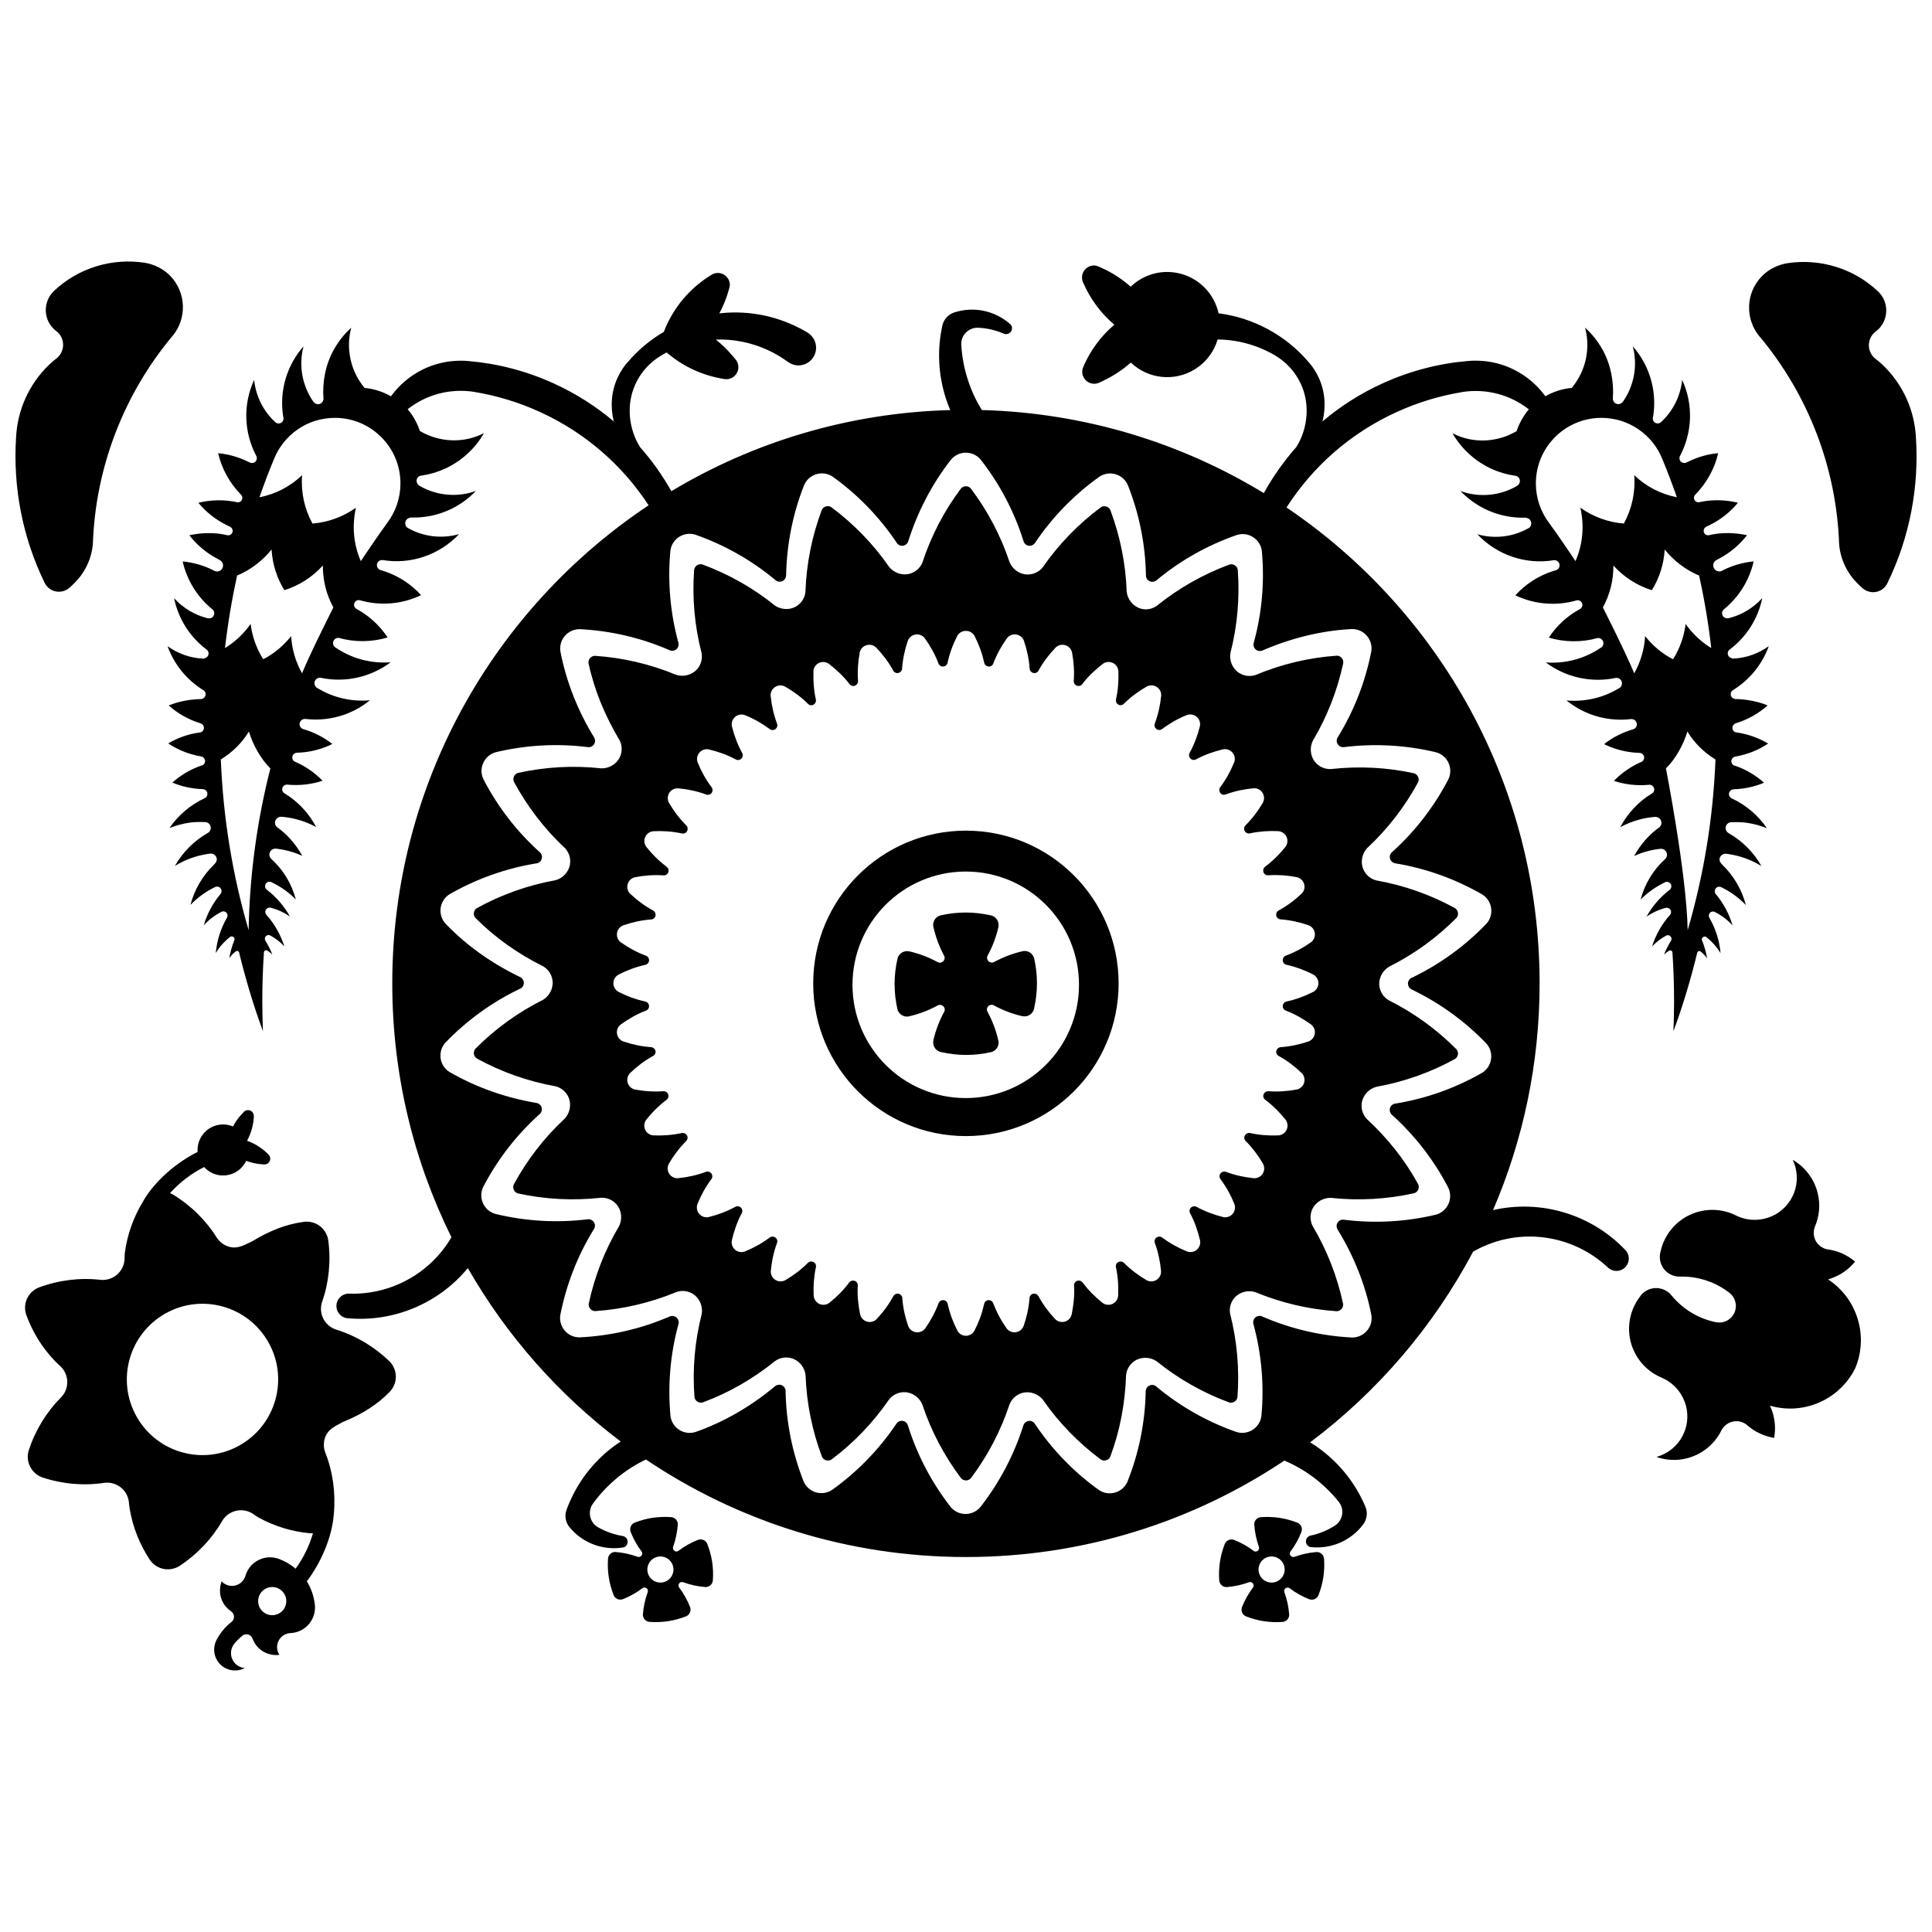
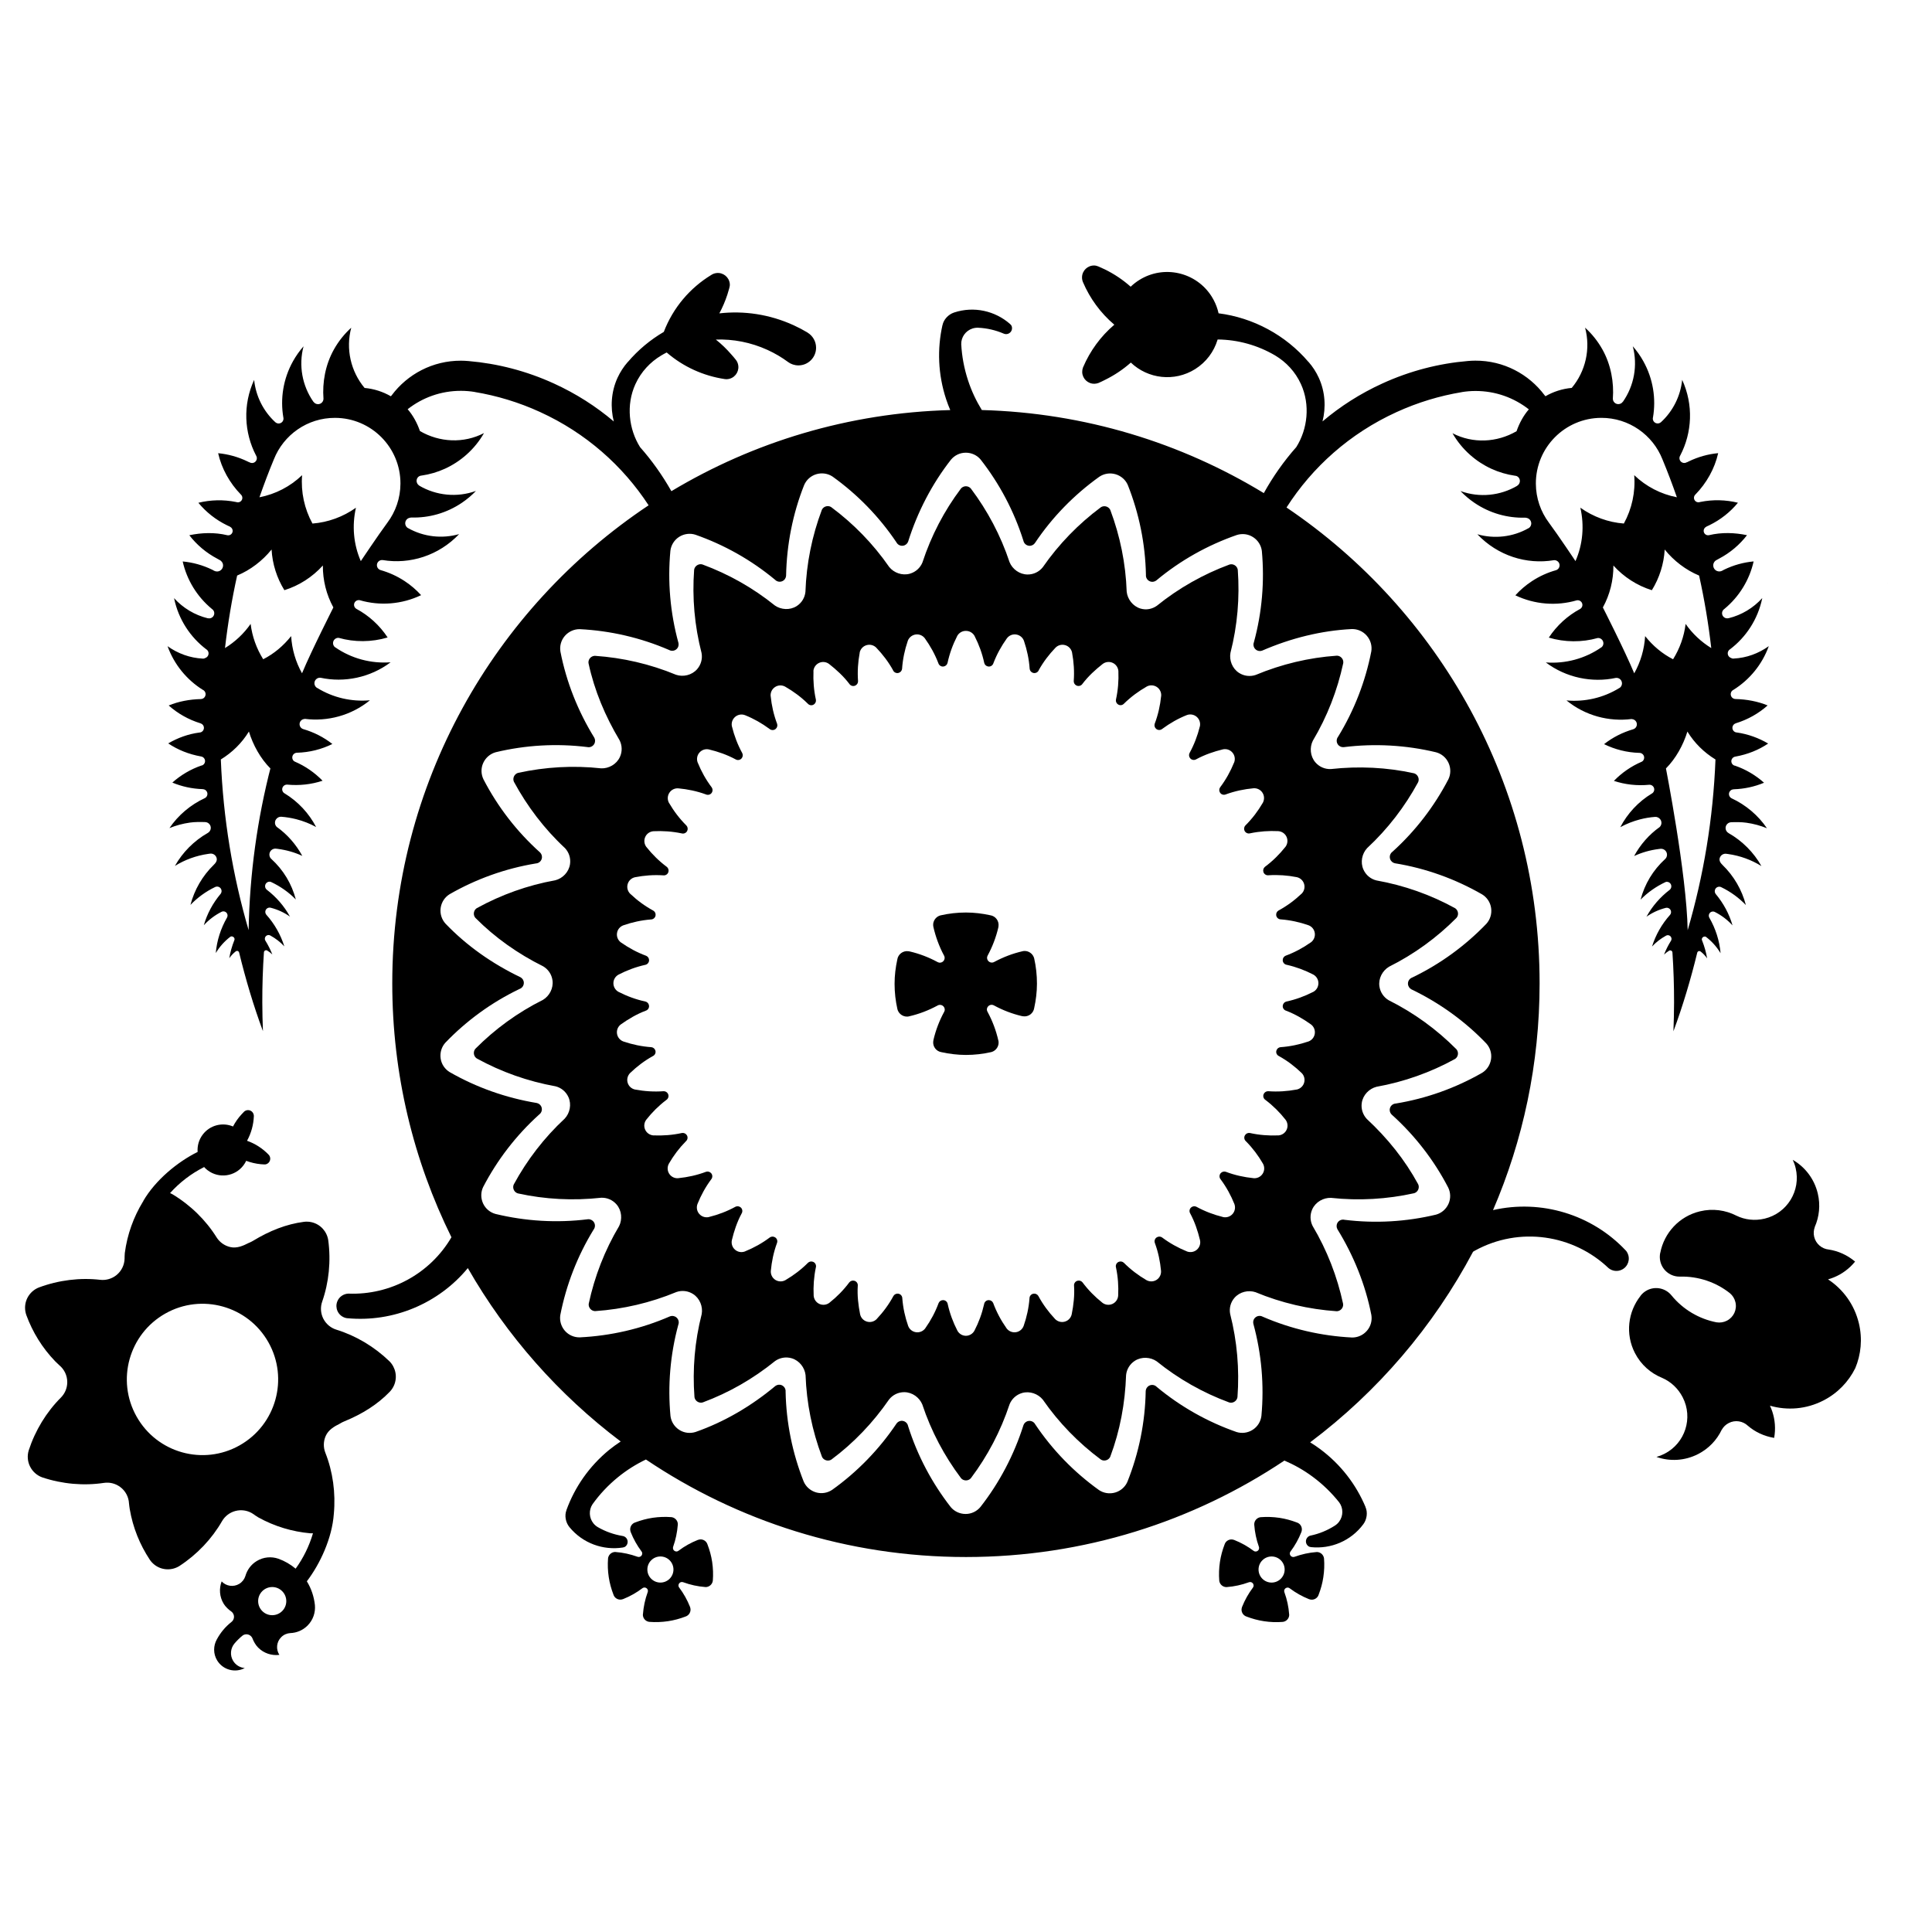
<svg xmlns="http://www.w3.org/2000/svg" width="800px" height="800px" version="1.1" viewBox="144 144 512 512">
  <defs>
    <clipPath id="b">
-       <path d="m607 213h44.902v88h-44.902z" />
-     </clipPath>
+       </clipPath>
    <clipPath id="a">
-       <path d="m148.09 213h44.906v88h-44.906z" />
-     </clipPath>
+       </clipPath>
  </defs>
-   <path d="m399.98 364.13c-22.348 0-40.473 18.121-40.473 40.473 0 22.355 18.121 40.473 40.473 40.473 22.348 0 40.465-18.117 40.465-40.473-0.004-22.352-18.117-40.473-40.465-40.473zm-0.043 70.871c-16.582 0-30.016-13.438-30.016-30.016 0-16.582 13.438-30.016 30.016-30.016 16.57 0 30.008 13.438 30.008 30.016s-13.438 30.016-30.008 30.016z" />
  <path d="m512.09 400.2c6.688-3.336 12.695-7.723 17.855-12.914 0.223-0.238 0.379-0.551 0.43-0.898 0.102-0.699-0.23-1.379-0.801-1.727-6.434-3.535-13.453-6.027-20.832-7.344-1.465-0.367-2.75-1.379-3.414-2.867-0.875-1.945-0.387-4.227 0.973-5.688 5.477-5.09 10-10.992 13.492-17.426 0.141-0.293 0.203-0.629 0.152-0.984-0.102-0.699-0.605-1.258-1.25-1.43-7.176-1.578-14.574-1.93-22.027-1.113-1.512 0.055-3.027-0.551-4.086-1.789-1.375-1.613-1.559-3.941-0.664-5.727 3.824-6.418 6.504-13.359 8.047-20.52 0.055-0.324 0.016-0.664-0.125-0.988-0.297-0.641-0.941-1.039-1.602-1.02-7.332 0.504-14.559 2.223-21.484 5.106-1.43 0.48-3.059 0.324-4.422-0.562-1.777-1.16-2.606-3.344-2.246-5.309 1.859-7.238 2.473-14.652 1.941-21.949-0.039-0.328-0.172-0.645-0.402-0.91-0.465-0.535-1.188-0.73-1.824-0.523-6.887 2.551-13.395 6.207-19.227 10.922-1.238 0.863-2.781 1.199-4.336 0.734-2.023-0.613-3.438-2.481-3.652-4.465-0.258-7.465-1.754-14.758-4.324-21.609-0.125-0.301-0.344-0.57-0.645-0.762-0.59-0.383-1.344-0.367-1.895 0.004-5.894 4.383-11.109 9.73-15.383 15.891-0.945 1.18-2.398 1.926-4.027 1.914-2.121-0.016-3.996-1.406-4.762-3.25-2.352-7.09-5.844-13.66-10.246-19.508-0.207-0.25-0.492-0.449-0.832-0.551-0.676-0.203-1.395 0.031-1.82 0.543-4.434 5.894-7.844 12.426-10.195 19.578-0.574 1.402-1.758 2.523-3.324 2.973-2.039 0.578-4.231-0.223-5.481-1.773-4.258-6.141-9.457-11.465-15.332-15.836-0.266-0.188-0.598-0.293-0.945-0.293-0.711 0-1.336 0.418-1.594 1.031-2.586 6.879-4.074 14.191-4.332 21.688-0.156 1.5-0.953 2.902-2.328 3.777-1.793 1.133-4.121 0.977-5.762-0.156-5.812-4.691-12.305-8.332-19.176-10.871-0.309-0.102-0.656-0.105-0.992-0.004-0.68 0.203-1.164 0.781-1.238 1.441-0.543 7.324 0.102 14.758 1.969 22.016 0.273 1.48-0.109 3.074-1.184 4.297-1.402 1.594-3.68 2.102-5.57 1.477-6.906-2.863-14.156-4.523-21.461-5.023-0.324-0.004-0.66 0.086-0.953 0.273-0.598 0.383-0.898 1.074-0.781 1.727 1.547 7.18 4.387 13.945 8.227 20.383 0.68 1.352 0.754 2.984 0.066 4.457-0.898 1.918-2.941 3.047-4.934 2.977-7.43-0.812-14.855-0.371-22.008 1.195-0.316 0.086-0.613 0.266-0.84 0.527-0.465 0.535-0.555 1.281-0.266 1.883 3.496 6.457 8.027 12.438 13.516 17.543 1.031 1.102 1.566 2.644 1.324 4.258-0.316 2.102-1.961 3.758-3.891 4.254-7.356 1.32-14.359 3.844-20.773 7.371-0.281 0.168-0.516 0.422-0.66 0.742-0.297 0.645-0.172 1.391 0.277 1.879 5.18 5.211 11.219 9.477 17.938 12.816 1.301 0.766 2.246 2.102 2.469 3.715 0.289 2.102-0.828 4.16-2.539 5.18-6.688 3.336-12.699 7.723-17.859 12.914-0.223 0.242-0.371 0.555-0.422 0.902-0.102 0.707 0.227 1.379 0.797 1.727 6.434 3.535 13.453 6.031 20.836 7.356 1.465 0.367 2.746 1.379 3.414 2.867 0.867 1.934 0.383 4.219-0.973 5.68-5.477 5.09-10.004 10.992-13.496 17.426-0.141 0.293-0.203 0.637-0.152 0.977 0.102 0.707 0.609 1.266 1.254 1.438 7.168 1.578 14.59 1.961 22.043 1.145 1.512-0.059 3.027 0.551 4.086 1.789 1.375 1.613 1.551 3.941 0.664 5.723-3.82 6.422-6.504 13.367-8.039 20.52-0.055 0.324-0.016 0.672 0.133 0.984 0.297 0.648 0.938 1.043 1.602 1.023 7.324-0.504 14.602-2.188 21.523-5.066 1.43-0.484 3.047-0.328 4.414 0.559 1.777 1.16 2.606 3.34 2.254 5.305-1.855 7.246-2.469 14.656-1.918 21.957 0.035 0.316 0.172 0.645 0.402 0.906 0.465 0.535 1.195 0.734 1.828 0.527 6.887-2.555 13.324-6.246 19.156-10.969 1.238-0.867 2.84-1.176 4.402-0.711 2.031 0.613 3.441 2.481 3.656 4.457 0.262 7.465 1.758 14.762 4.336 21.609 0.125 0.301 0.348 0.57 0.641 0.754 0.598 0.383 1.352 0.367 1.898-0.004 5.891-4.387 11.008-9.754 15.27-15.922 0.945-1.18 2.398-1.926 4.027-1.918 2.121 0.02 3.996 1.41 4.762 3.25 2.352 7.098 5.84 13.668 10.246 19.52 0.207 0.25 0.492 0.449 0.828 0.543 0.68 0.203 1.402-0.031 1.824-0.543 4.414-5.863 7.879-12.461 10.238-19.578 0.57-1.395 1.758-2.523 3.32-2.977 2.035-0.578 4.231 0.227 5.488 1.773 4.258 6.144 9.457 11.461 15.332 15.836 0.273 0.188 0.598 0.297 0.945 0.293 0.715 0 1.336-0.418 1.598-1.031 2.578-6.871 3.93-14.133 4.188-21.629 0.156-1.5 0.977-2.918 2.352-3.789 1.793-1.129 4.121-0.973 5.762 0.16 5.812 4.699 12.297 8.344 19.172 10.883 0.312 0.105 0.656 0.109 0.988 0.016 0.684-0.203 1.16-0.781 1.246-1.441 0.539-7.324-0.086-14.766-1.945-22.031-0.277-1.484 0.09-3.047 1.164-4.273 1.395-1.594 3.68-2.102 5.566-1.473 6.902 2.867 14.156 4.535 21.457 5.039 0.328 0.012 0.664-0.082 0.957-0.273 0.594-0.379 0.898-1.074 0.781-1.734-1.543-7.18-4.238-14.148-8.07-20.59-0.68-1.352-0.754-2.984-0.074-4.457 0.898-1.926 2.941-3.047 4.934-2.988 7.43 0.805 14.852 0.359 22-1.219 0.316-0.086 0.613-0.262 0.84-0.523 0.469-0.535 0.555-1.285 0.266-1.883-3.508-6.453-8.117-12.191-13.617-17.297-1.027-1.109-1.562-2.648-1.32-4.258 0.316-2.102 1.965-3.754 3.894-4.254 7.356-1.316 14.363-3.828 20.777-7.352 0.277-0.168 0.52-0.422 0.66-0.742 0.297-0.645 0.172-1.387-0.277-1.879-5.176-5.211-11.211-9.613-17.922-12.965-1.301-0.766-2.242-2.102-2.465-3.715-0.285-2.078 0.828-4.129 2.539-5.152zm-20.02 6.637-0.105 0.047c-2.215 1.133-4.578 2-7.078 2.539-0.48 0.121-0.852 0.523-0.934 1.043-0.102 0.629 0.301 1.215 0.891 1.387 2.371 0.902 4.555 2.188 6.566 3.621 0.742 0.551 1.164 1.48 1.023 2.453-0.137 0.961-0.781 1.723-1.629 2.055l-0.105 0.035c-2.359 0.797-4.816 1.32-7.371 1.496-0.492 0.055-0.922 0.398-1.066 0.902-0.188 0.605 0.133 1.215 0.695 1.473 2.211 1.223 4.203 2.75 5.984 4.465 0.66 0.648 0.945 1.629 0.664 2.578-0.273 0.934-1.02 1.586-1.906 1.797l-0.109 0.016c-2.445 0.457-4.953 0.625-7.508 0.438-0.492-0.016-0.969 0.266-1.184 0.734-0.273 0.574-0.055 1.25 0.465 1.582 2.019 1.531 3.789 3.289 5.316 5.234 0.555 0.734 0.707 1.754 0.293 2.648-0.398 0.883-1.234 1.426-2.141 1.512h-0.109c-2.488 0.105-4.996-0.086-7.496-0.637-0.484-0.086-0.992 0.125-1.273 0.562-0.348 0.523-0.238 1.223 0.23 1.629 1.785 1.805 3.281 3.797 4.516 5.941 0.449 0.812 0.453 1.832-0.086 2.664-0.523 0.816-1.426 1.238-2.336 1.188l-0.109-0.016c-2.473-0.25-4.934-0.789-7.324-1.691-0.469-0.152-1.004-0.016-1.352 0.371-0.418 0.48-0.402 1.184 0 1.652 1.512 2.035 2.707 4.223 3.629 6.516 0.324 0.867 0.18 1.879-0.465 2.625-0.637 0.734-1.586 1.023-2.481 0.852l-0.109-0.035c-2.414-0.598-4.766-1.484-7.019-2.715-0.438-0.215-0.988-0.156-1.379 0.18-0.484 0.406-0.57 1.113-0.23 1.633 1.195 2.231 1.996 4.641 2.574 7.043 0.203 0.902-0.09 1.883-0.832 2.527-0.734 0.637-1.723 0.785-2.578 0.484l-0.105-0.047c-2.301-0.941-4.508-2.156-6.551-3.691-0.406-0.277-0.957-0.297-1.395-0.016-0.539 0.332-0.727 1.02-0.469 1.578l-0.004 0.004c0.875 2.383 1.375 4.836 1.605 7.289 0.07 0.926-0.352 1.855-1.184 2.394-0.816 0.523-1.812 0.527-2.625 0.105l-0.102-0.059c-2.152-1.258-4.152-2.777-5.961-4.59-0.359-0.328-0.906-0.43-1.375-0.215-0.578 0.258-0.867 0.91-0.684 1.5 0.523 2.484 0.695 4.969 0.57 7.441-0.059 0.922-0.609 1.785-1.512 2.195-0.883 0.398-1.875 0.273-2.613-0.266l-0.086-0.07c-1.953-1.551-3.719-3.336-5.25-5.391-0.312-0.379-0.836-0.551-1.336-0.406-0.609 0.168-0.984 0.77-0.891 1.387 0.16 2.527-0.141 5.062-0.621 7.481-0.191 0.906-0.863 1.684-1.809 1.953-0.934 0.277-1.895 0-2.543-0.629l-0.082-0.086c-1.707-1.812-3.199-3.84-4.418-6.09-0.25-0.418-0.746-0.672-1.258-0.598-0.629 0.086-1.09 0.629-1.082 1.25-0.195 2.527-0.734 4.957-1.547 7.289-0.316 0.871-1.094 1.543-2.066 1.676-0.961 0.137-1.879-0.273-2.43-0.984l-0.07-0.102c-1.43-2.035-2.625-4.254-3.508-6.648-0.191-0.453-0.645-0.766-1.16-0.77-0.641-0.012-1.164 0.469-1.25 1.082-0.555 2.473-1.414 4.805-2.555 7.004-0.434 0.805-1.285 1.359-2.262 1.367h0.02-0.039 0.02c-0.973-0.004-1.828-0.555-2.262-1.367-1.133-2.195-2-4.523-2.555-7.004-0.086-0.613-0.613-1.094-1.25-1.082-0.52 0.004-0.973 0.316-1.164 0.77-0.887 2.402-2.074 4.613-3.512 6.648l-0.066 0.102c-0.555 0.715-1.473 1.125-2.43 0.984-0.977-0.137-1.754-0.805-2.07-1.676-0.816-2.332-1.352-4.762-1.547-7.289 0-0.621-0.453-1.164-1.078-1.25-0.52-0.07-1.012 0.18-1.266 0.598-1.215 2.254-2.711 4.277-4.418 6.09l-0.074 0.086c-0.648 0.629-1.613 0.906-2.543 0.629-0.945-0.273-1.617-1.047-1.809-1.953-0.473-2.418-0.781-4.953-0.621-7.481 0.098-0.613-0.277-1.219-0.891-1.387-0.5-0.141-1.023 0.031-1.336 0.406-1.527 2.055-3.293 3.844-5.246 5.391l-0.09 0.07c-0.734 0.535-1.727 0.664-2.609 0.266-0.898-0.406-1.449-1.273-1.512-2.195-0.117-2.469 0.051-4.953 0.574-7.441 0.176-0.59-0.105-1.246-0.684-1.5-0.473-0.211-1.02-0.109-1.375 0.215-1.805 1.812-3.809 3.332-5.961 4.59l-0.098 0.059c-0.805 0.422-1.805 0.414-2.625-0.105-0.832-0.535-1.254-1.465-1.184-2.394 0.23-2.453 0.734-4.914 1.605-7.289l-0.004-0.004c0.262-0.559 0.074-1.246-0.465-1.578-0.438-0.281-0.992-0.262-1.395 0.016-2.047 1.543-4.246 2.754-6.551 3.691l-0.105 0.047c-0.855 0.309-1.844 0.152-2.574-0.484-0.746-0.645-1.031-1.629-0.836-2.527 0.578-2.41 1.375-4.812 2.574-7.043 0.332-0.523 0.246-1.223-0.23-1.633-0.398-0.336-0.945-0.398-1.387-0.18-2.242 1.23-4.602 2.117-7.012 2.715l-0.109 0.035c-0.891 0.172-1.848-0.117-2.484-0.852-0.645-0.746-0.789-1.762-0.465-2.625 0.918-2.293 2.117-4.481 3.621-6.516 0.406-0.469 0.418-1.176 0-1.652-0.344-0.387-0.875-0.523-1.344-0.371-2.398 0.902-4.852 1.441-7.332 1.691l-0.109 0.016c-0.906 0.051-1.809-0.371-2.332-1.188-0.535-0.832-0.527-1.855-0.086-2.664 1.234-2.141 2.731-4.133 4.516-5.941 0.465-0.402 0.586-1.102 0.23-1.629-0.281-0.438-0.797-0.648-1.281-0.562-2.5 0.551-5.008 0.734-7.496 0.637h-0.109c-0.906-0.086-1.738-0.629-2.141-1.512-0.414-0.902-0.266-1.914 0.293-2.648 1.527-1.945 3.289-3.703 5.309-5.234 0.52-0.332 0.73-1.008 0.465-1.582-0.215-0.473-0.695-0.75-1.184-0.734-2.555 0.188-5.062 0.02-7.512-0.438l-0.109-0.016c-0.887-0.211-1.633-0.871-1.906-1.797-0.281-0.945 0.012-1.93 0.664-2.578 1.785-1.715 3.773-3.238 5.992-4.465 0.559-0.258 0.875-0.867 0.695-1.473-0.145-0.504-0.578-0.848-1.066-0.902-2.555-0.176-5.012-0.699-7.371-1.496l-0.105-0.035c-0.848-0.332-1.492-1.094-1.633-2.055-0.141-0.973 0.281-1.906 1.027-2.453 2.012-1.438 4.195-2.719 6.566-3.621 0.59-0.172 0.988-0.754 0.887-1.387-0.074-0.52-0.453-0.922-0.926-1.043-2.504-0.535-4.863-1.406-7.082-2.539l-0.105-0.047c-0.785-0.453-1.32-1.293-1.32-2.273 0-0.984 0.551-1.844 1.367-2.281 2.195-1.137 4.535-2.019 7.008-2.574 0.609-0.09 1.082-0.613 1.078-1.25 0-0.523-0.316-0.973-0.77-1.164-2.398-0.887-4.613-2.082-6.648-3.516l-0.098-0.059c-0.715-0.559-1.125-1.473-0.984-2.43 0.137-0.977 0.805-1.75 1.676-2.07 2.332-0.812 4.777-1.355 7.301-1.551 0.621 0 1.16-0.453 1.246-1.082 0.074-0.52-0.176-1.008-0.598-1.258-2.246-1.219-4.273-2.715-6.082-4.43l-0.086-0.074c-0.629-0.648-0.902-1.613-0.629-2.543 0.277-0.945 1.047-1.617 1.953-1.809 2.422-0.473 4.922-0.66 7.453-0.5 0.613 0.09 1.215-0.281 1.387-0.898 0.145-0.5-0.031-1.023-0.414-1.336-2.051-1.527-3.84-3.293-5.391-5.25l-0.074-0.086c-0.527-0.734-0.66-1.727-0.258-2.609 0.406-0.902 1.266-1.449 2.191-1.512 2.469-0.121 4.961 0.047 7.445 0.57 0.594 0.172 1.238-0.105 1.5-0.691 0.211-0.473 0.109-1.02-0.215-1.375-1.812-1.805-3.336-3.809-4.59-5.961l-0.066-0.098c-0.418-0.805-0.406-1.805 0.117-2.621 0.535-0.836 1.461-1.258 2.383-1.188 2.457 0.23 4.918 0.734 7.297 1.605 0.559 0.25 1.234 0.086 1.578-0.453 0.281-0.434 0.258-0.992-0.02-1.395-1.543-2.047-2.762-4.242-3.699-6.551l-0.047-0.105c-0.301-0.852-0.152-1.844 0.484-2.574 0.645-0.75 1.629-1.039 2.527-0.836 2.402 0.578 4.785 1.406 7.019 2.606 0.52 0.332 1.219 0.246 1.633-0.238 0.336-0.395 0.398-0.945 0.176-1.387-1.23-2.242-2.121-4.594-2.719-7.012l-0.035-0.109c-0.176-0.887 0.117-1.844 0.852-2.481 0.746-0.645 1.758-0.797 2.625-0.465 2.297 0.918 4.449 2.141 6.488 3.641 0.469 0.406 1.176 0.418 1.652 0 0.395-0.336 0.523-0.875 0.371-1.344-0.902-2.398-1.457-4.848-1.703-7.324l-0.02-0.109c-0.047-0.906 0.379-1.809 1.195-2.332 0.832-0.535 1.848-0.539 2.66-0.09 2.144 1.23 4.168 2.711 5.977 4.488 0.406 0.469 1.078 0.594 1.613 0.246 0.434-0.277 0.645-0.797 0.559-1.273-0.551-2.5-0.746-5.008-0.645-7.496l-0.02-0.121c0.082-0.902 0.629-1.738 1.512-2.141 0.898-0.414 1.91-0.266 2.644 0.289 1.945 1.523 3.824 3.246 5.356 5.262 0.332 0.52 1.008 0.73 1.586 0.465 0.473-0.215 0.75-0.695 0.734-1.184-0.188-2.551-0.02-5.062 0.438-7.512l0.008-0.117c0.211-0.883 0.871-1.629 1.805-1.898 0.945-0.281 1.926 0.004 2.578 0.664 1.707 1.785 3.231 3.777 4.457 5.992l-0.016 0.004c0.258 0.559 0.891 0.867 1.5 0.684 0.5-0.145 0.84-0.586 0.898-1.066 0.176-2.555 0.695-5.019 1.5-7.371l0.031-0.105c0.332-0.84 1.094-1.484 2.055-1.629 0.977-0.145 1.91 0.281 2.457 1.023 1.438 2.012 2.66 4.195 3.566 6.566 0.176 0.594 0.762 0.984 1.391 0.891 0.516-0.074 0.918-0.453 1.043-0.934 0.539-2.5 1.402-4.863 2.535-7.082l0.047-0.105c0.449-0.785 1.293-1.32 2.266-1.316h0.039c0.969 0 1.812 0.527 2.266 1.316l0.047 0.105c1.133 2.215 2 4.586 2.535 7.082 0.121 0.48 0.523 0.855 1.039 0.934 0.637 0.098 1.219-0.297 1.391-0.891 0.902-2.367 2.125-4.555 3.562-6.566 0.551-0.742 1.48-1.168 2.457-1.023 0.957 0.137 1.723 0.781 2.051 1.629l0.035 0.105c0.801 2.359 1.324 4.82 1.5 7.371 0.055 0.488 0.398 0.922 0.898 1.066 0.609 0.18 1.246-0.121 1.508-0.684l-0.02-0.004c1.23-2.215 2.754-4.207 4.465-5.992 0.648-0.656 1.629-0.945 2.578-0.664 0.934 0.273 1.586 1.023 1.797 1.898l0.016 0.109c0.457 2.449 0.625 4.957 0.438 7.512-0.02 0.492 0.266 0.969 0.734 1.184 0.578 0.266 1.254 0.055 1.586-0.465 1.535-2.016 3.41-3.738 5.356-5.262 0.734-0.555 1.75-0.699 2.644-0.289 0.883 0.402 1.426 1.238 1.512 2.141v0.109c0.105 2.488-0.098 4.996-0.645 7.496-0.09 0.484 0.121 0.996 0.555 1.273 0.535 0.348 1.203 0.223 1.613-0.246 1.805-1.777 3.828-3.254 5.977-4.488 0.805-0.449 1.828-0.441 2.66 0.09 0.812 0.523 1.238 1.43 1.188 2.332l-0.02 0.109c-0.25 2.481-0.801 4.934-1.703 7.324-0.152 0.469-0.02 1.008 0.371 1.344 0.48 0.418 1.18 0.406 1.648 0 2.039-1.5 4.195-2.731 6.488-3.641 0.867-0.328 1.875-0.18 2.625 0.465 0.734 0.637 1.023 1.594 0.852 2.481l-0.035 0.109c-0.598 2.414-1.492 4.766-2.719 7.012-0.223 0.438-0.16 0.992 0.176 1.387 0.414 0.484 1.113 0.57 1.633 0.238 2.231-1.199 4.613-2.023 7.023-2.606 0.906-0.203 1.883 0.086 2.527 0.836 0.637 0.73 0.785 1.719 0.488 2.574l-0.051 0.105c-0.941 2.309-2.156 4.508-3.691 6.551-0.281 0.402-0.309 0.957-0.023 1.395 0.336 0.539 1.012 0.711 1.578 0.453 2.379-0.867 4.832-1.375 7.289-1.605 0.926-0.07 1.855 0.352 2.387 1.188 0.523 0.816 0.527 1.812 0.109 2.621l-0.059 0.098c-1.258 2.152-2.777 4.156-4.59 5.961-0.332 0.359-0.438 0.906-0.223 1.375 0.262 0.578 0.906 0.863 1.5 0.691 2.481-0.523 4.973-0.691 7.445-0.57 0.926 0.066 1.785 0.613 2.195 1.512 0.398 0.883 0.266 1.875-0.262 2.609l-0.074 0.086c-1.551 1.949-3.34 3.719-5.391 5.25-0.383 0.312-0.559 0.836-0.414 1.336 0.172 0.613 0.777 0.984 1.387 0.898 2.527-0.16 5.023 0.023 7.453 0.5 0.906 0.191 1.676 0.863 1.953 1.809 0.277 0.934 0 1.895-0.629 2.543l-0.086 0.074c-1.809 1.715-3.836 3.211-6.082 4.43-0.422 0.25-0.672 0.746-0.598 1.258 0.09 0.629 0.629 1.082 1.246 1.082 2.527 0.195 4.973 0.734 7.305 1.551 0.867 0.316 1.535 1.09 1.676 2.07 0.137 0.957-0.273 1.875-0.984 2.43l-0.102 0.059c-2.031 1.438-4.254 2.629-6.644 3.516-0.453 0.191-0.77 0.645-0.77 1.164-0.004 0.637 0.469 1.16 1.078 1.25 2.473 0.555 4.816 1.441 7.012 2.574 0.812 0.438 1.367 1.301 1.367 2.281 0 1.004-0.527 1.844-1.324 2.293z" />
  <path d="m201.31 578.72c0.051-0.098 0.109-0.18 0.16-0.277 0.023-0.047 0.047-0.098 0.074-0.141z" />
  <path d="m233.09 496.36c-1.395-0.441-2.625-1.422-3.367-2.82l-0.09-0.168c-0.68-1.422-0.742-2.996-0.266-4.379 1.797-5.129 2.367-10.801 1.617-16.348-0.348-2.262-2.031-4.195-4.398-4.746-0.691-0.156-1.375-0.188-2.039-0.102-4.68 0.605-9.125 2.387-13.418 4.992-0.605 0.367-1.273 0.629-1.273 0.629-1.43 0.734-3.09 1.473-4.848 1.062-1.535-0.352-2.801-1.301-3.586-2.527-2.875-4.609-6.949-8.602-11.75-11.48-0.195-0.109-0.398-0.203-0.605-0.293 2.543-2.828 5.586-5.16 8.984-6.871l-0.039-0.125c0.203 0.23 0.418 0.453 0.66 0.66 0.117 0.105 0.242 0.203 0.367 0.301 2.977 2.254 7.227 1.668 9.477-1.316 0.289-0.383 0.527-0.781 0.727-1.199 1.223 0.457 2.523 0.77 3.883 0.898 0.312 0.031 0.621 0.051 0.922 0.059 0.176 0.004 0.359-0.004 0.535-0.07 0.801-0.281 1.23-1.152 0.945-1.965-0.074-0.215-0.203-0.414-0.352-0.562-1.57-1.629-3.516-2.898-5.707-3.672 1.117-2.035 1.719-4.277 1.805-6.531v-0.082c-0.004-0.188-0.047-0.371-0.121-0.559-0.324-0.785-1.223-1.16-2.012-0.836-0.168 0.07-0.316 0.168-0.449 0.289-0.223 0.211-0.434 0.441-0.645 0.676-0.934 1.004-1.691 2.098-2.297 3.254-2.785-1.184-6.121-0.371-8.027 2.152-1.027 1.359-1.461 2.973-1.355 4.539l0.016 0.051c-5.309 2.625-11.203 7.453-14.426 13.02l0.051-0.012c-0.047 0.07-0.105 0.133-0.145 0.203-2.453 4.035-4.141 8.621-4.793 13.602-0.055 0.469-0.055 1.41-0.055 1.41-0.023 1.676-0.781 3.332-2.195 4.457-1.238 0.973-2.762 1.375-4.219 1.219-5.394-0.625-11.055 0.07-16.297 2.023-2.133 0.836-3.648 2.902-3.664 5.336 0 0.711 0.121 1.379 0.348 2.012 1.629 4.434 4.156 8.613 7.652 12.234 0.336 0.348 0.715 0.684 1.062 1.02 1.293 1.062 2.121 2.676 2.121 4.488 0 1.578-0.637 3.023-1.664 4.066-3.844 3.84-6.816 8.699-8.551 14.02-0.43 1.406-0.309 2.934 0.336 4.242h0.004c0.66 1.359 1.84 2.414 3.269 2.918 5.309 1.77 10.988 2.262 16.363 1.449 1.445-0.207 2.984 0.137 4.258 1.078 1.457 1.074 2.262 2.695 2.348 4.367 0.059 0.484 0.105 0.984 0.188 1.465 0.836 4.953 2.695 9.477 5.297 13.418 0.367 0.555 0.84 1.059 1.41 1.477 1.965 1.43 4.527 1.441 6.469 0.223 4.691-3.059 8.605-7.199 11.309-11.91 0.734-1.258 1.965-2.246 3.488-2.66 1.742-0.473 3.523-0.102 4.887 0.875 0 0 0.754 0.559 1.184 0.797 4.394 2.438 9.082 3.805 13.789 4.231 0.242 0.02 0.488 0.004 0.734 0-0.984 3.359-2.539 6.539-4.594 9.375-1.371-1.145-2.91-2.039-4.559-2.629-1.848-0.645-3.961-0.488-5.762 0.613-1.527 0.934-2.543 2.367-2.996 3.965-0.258 0.832-0.816 1.578-1.617 2.07-1.543 0.941-3.488 0.629-4.676-0.641-0.715 1.891-0.59 4.074 0.543 5.93 0.516 0.84 1.316 1.562 2.07 2.086 0.156 0.121 0.297 0.277 0.406 0.465 0.473 0.762 0.266 1.754-0.441 2.281-1.629 1.281-2.91 2.852-3.848 4.594-0.953 1.688-0.996 3.824 0.082 5.594 1.535 2.508 4.742 3.371 7.316 2.012-1.223-0.102-2.387-0.762-3.078-1.895-0.906-1.484-0.715-3.336 0.348-4.606 0.672-0.789 1.406-1.523 2.231-2.172 0.672-0.43 1.57-0.348 2.152 0.238 0.152 0.145 0.266 0.316 0.352 0.504 0.332 0.863 0.84 1.809 1.535 2.504 1.535 1.547 3.629 2.18 5.633 1.934-0.953-1.449-0.797-3.414 0.484-4.691 0.664-0.672 1.527-1.027 2.398-1.082 1.656-0.059 3.293-0.711 4.566-1.977 1.496-1.492 2.144-3.5 1.965-5.453-0.238-2.195-0.938-4.359-2.137-6.293 3.57-4.684 6.691-11.504 7.148-17.84 0.527-5.57-0.258-11.219-2.258-16.27-0.527-1.367-0.535-2.938 0.098-4.387 0.719-1.656 2.297-2.555 3.734-3.269 0 0 0.609-0.383 1.266-0.645 4.648-1.91 8.715-4.422 11.992-7.828 0.465-0.484 0.848-1.059 1.129-1.703 0.961-2.231 0.406-4.731-1.211-6.363-4.027-3.887-8.93-6.801-14.125-8.398zm-25.582 30.672c-9.645 5.441-21.871 2.031-27.305-7.617-5.445-9.648-2.031-21.875 7.613-27.316s21.875-2.031 27.316 7.617c5.434 9.645 2.027 21.871-7.625 27.316zm11.27 43.918c-1.461 1.457-3.824 1.457-5.273 0-1.457-1.461-1.457-3.82 0.004-5.281 1.457-1.449 3.82-1.457 5.273 0.012 1.453 1.457 1.453 3.82-0.004 5.269z" />
  <path d="m308.91 551.05h0.004l0.078 0.016z" />
  <path d="m391.38 389.78c-0.016-0.055-0.016-0.117-0.023-0.172z" />
  <path d="m415.91 396.04c-0.352-0.051-0.707-0.023-1.027 0.055l0.172-0.023c-2.672 0.598-5.199 1.582-7.551 2.84-0.242 0.141-0.527 0.211-0.832 0.168-0.695-0.102-1.176-0.746-1.078-1.441 0.031-0.211 0.18-0.473 0.18-0.473 1.234-2.293 2.18-4.766 2.793-7.371l0.012-0.125c0.016-0.059 0.023-0.121 0.035-0.188 0.195-1.414-0.781-2.731-2.207-2.938-2.074-0.453-4.219-0.719-6.43-0.719-2.309 0-4.551 0.262-6.711 0.754-0.996 0.246-1.789 1.09-1.949 2.168-0.039 0.297-0.02 0.578 0.031 0.855 0.598 2.648 1.562 5.262 2.812 7.594 0.145 0.238 0.211 0.527 0.168 0.832-0.102 0.695-0.746 1.18-1.445 1.078-0.211-0.031-0.469-0.18-0.469-0.18-2.297-1.238-4.766-2.188-7.371-2.793l-0.125-0.012c-0.059-0.016-0.121-0.023-0.188-0.035-1.414-0.195-2.734 0.785-2.938 2.207-0.453 2.074-0.719 4.223-0.719 6.43 0 2.309 0.262 4.555 0.75 6.711 0.246 0.996 1.09 1.789 2.168 1.949 0.359 0.055 0.707 0.031 1.031-0.055l-0.176 0.023c2.695-0.605 5.238-1.594 7.602-2.871 0.242-0.141 0.527-0.211 0.832-0.168 0.695 0.105 1.176 0.746 1.078 1.445-0.031 0.211-0.188 0.469-0.188 0.469-1.238 2.293-2.188 4.766-2.797 7.371l-0.012 0.125c-0.016 0.059-0.023 0.121-0.035 0.18-0.203 1.422 0.781 2.734 2.203 2.941 2.074 0.453 4.223 0.719 6.43 0.727 2.309 0 4.555-0.262 6.707-0.75 0.996-0.242 1.793-1.09 1.953-2.168 0.051-0.352 0.023-0.707-0.059-1.027l0.023 0.176c-0.605-2.695-1.578-5.254-2.852-7.617-0.141-0.242-0.23-0.52-0.188-0.816 0.105-0.695 0.75-1.176 1.445-1.074 0.211 0.031 0.473 0.18 0.473 0.18 2.289 1.238 4.762 2.195 7.359 2.805l0.125 0.012c0.059 0.016 0.121 0.031 0.188 0.035 1.414 0.207 2.734-0.777 2.941-2.195 0.453-2.07 0.727-4.223 0.73-6.43 0.004-2.309-0.25-4.555-0.734-6.711-0.246-0.992-1.086-1.789-2.164-1.949z" />
  <path d="m331.5 553.32c-0.301-1.012-1.359-1.582-2.371-1.285-0.039 0.016-0.086 0.031-0.133 0.051l-0.09 0.02c-1.824 0.727-3.523 1.676-5.047 2.828 0 0-0.172 0.137-0.316 0.18-0.5 0.152-1.02-0.125-1.168-0.625-0.059-0.211-0.047-0.43 0.031-0.621 0.648-1.82 1.066-3.82 1.219-5.801 0.012-0.211 0-0.43-0.066-0.645-0.23-0.762-0.902-1.293-1.652-1.367-1.621-0.121-3.281-0.07-4.953 0.176-1.602 0.242-3.133 0.664-4.59 1.219-1.008 0.301-1.578 1.367-1.281 2.371 0.016 0.047 0.023 0.086 0.047 0.125l0.02 0.09c0.719 1.824 1.676 3.516 2.82 5.055 0 0 0.141 0.172 0.188 0.324 0.145 0.492-0.133 1.012-0.629 1.16-0.211 0.066-0.43 0.051-0.621-0.031-1.844-0.66-3.789-1.102-5.793-1.246h0.133c-0.246-0.031-0.504-0.004-0.754 0.07-0.766 0.23-1.289 0.906-1.359 1.652-0.121 1.621-0.066 3.281 0.191 4.953 0.242 1.598 0.672 3.129 1.23 4.586 0.301 1.008 1.367 1.578 2.371 1.281 0.039-0.016 0.09-0.031 0.125-0.051l0.098-0.02c1.824-0.73 3.512-1.688 5.039-2.836 0 0 0.172-0.137 0.324-0.18 0.488-0.152 1.012 0.125 1.164 0.621 0.059 0.211 0.031 0.422-0.047 0.609-0.676 1.855-1.098 3.82-1.25 5.84l-0.008-0.125c-0.023 0.246-0.004 0.504 0.07 0.754 0.23 0.762 0.898 1.289 1.652 1.359 1.617 0.125 3.273 0.07 4.953-0.18 1.602-0.242 3.133-0.664 4.59-1.219 1.008-0.309 1.578-1.367 1.281-2.379-0.016-0.039-0.031-0.086-0.047-0.125l-0.02-0.09c-0.727-1.824-1.676-3.516-2.828-5.047 0 0-0.137-0.172-0.188-0.324-0.145-0.492 0.133-1.012 0.625-1.164 0.211-0.059 0.43-0.047 0.621 0.035 1.855 0.676 3.809 1.113 5.836 1.266l-0.133-0.004c0.246 0.031 0.504 0.012 0.754-0.07 0.766-0.227 1.289-0.898 1.367-1.648 0.125-1.617 0.07-3.273-0.18-4.953-0.246-1.605-0.668-3.137-1.227-4.59zm-12.484 10.078c-1.91 0-3.457-1.551-3.457-3.461s1.547-3.457 3.457-3.457c1.91 0 3.457 1.547 3.457 3.457s-1.543 3.461-3.457 3.461z" />
  <path d="m636.62 494.68c-1.188-4.973-4.207-9.035-8.172-11.633v-0.004c2.16-0.598 4.203-1.723 5.934-3.375 0.449-0.43 0.863-0.875 1.238-1.344l-0.031-0.012c-2.035-1.707-4.445-2.793-6.938-3.168-1.824-0.176-3.422-1.492-3.875-3.371-0.211-0.891-0.137-1.785 0.16-2.586l-0.016-0.004c1.195-2.707 1.551-5.812 0.805-8.922-0.938-3.898-3.41-7.027-6.625-8.887 0.324 0.691 0.586 1.414 0.766 2.191 1.426 5.965-2.246 11.961-8.219 13.387-2.613 0.625-5.25 0.309-7.481-0.789-2.875-1.473-6.273-1.965-9.656-1.152-5.531 1.324-9.508 5.75-10.516 10.988l-0.016-0.004c-0.156 0.742-0.16 1.531 0.031 2.316 0.586 2.453 2.82 4.086 5.25 4 4.867-0.109 9.512 1.492 13.199 4.41l-0.004 0.004c0.699 0.586 1.223 1.395 1.449 2.352 0.242 0.992 0.121 1.988-0.273 2.848-0.398 0.863-1.078 1.602-1.988 2.07-0.871 0.449-1.824 0.578-2.731 0.434v0.004c-4.613-0.898-8.863-3.371-11.945-7.133-1.523-1.895-4.219-2.523-6.457-1.371-0.719 0.371-1.316 0.887-1.773 1.492l0.012 0.012c-3.309 4.18-4.082 10.082-1.477 15.133 1.594 3.098 4.18 5.352 7.176 6.57 2.289 0.984 4.254 2.769 5.481 5.16 2.812 5.453 0.664 12.152-4.793 14.957-0.707 0.363-1.426 0.645-2.16 0.848 3.508 1.23 7.492 1.066 11.059-0.77 2.836-1.457 4.961-3.754 6.231-6.422l0.016 0.004c0.406-0.746 1.039-1.379 1.855-1.797 1.719-0.887 3.754-0.527 5.078 0.734 1.91 1.648 4.301 2.766 6.926 3.199l0.023 0.012c0.105-0.59 0.18-1.188 0.211-1.809 0.121-2.394-0.359-4.676-1.309-6.699l0.008-0.023c4.555 1.309 9.602 0.953 14.152-1.391 3.789-1.949 6.656-4.977 8.418-8.52v0.012c1.543-3.66 1.965-7.809 0.977-11.953z" />
  <path d="m493.52 555.38c-0.25-0.074-0.508-0.102-0.75-0.07h0.125c-2 0.141-3.945 0.586-5.789 1.246-0.191 0.082-0.406 0.098-0.625 0.031-0.492-0.145-0.77-0.672-0.625-1.16 0.047-0.152 0.188-0.324 0.188-0.324 1.145-1.535 2.098-3.231 2.82-5.055l0.023-0.09c0.016-0.047 0.031-0.086 0.047-0.125 0.297-1.008-0.277-2.07-1.285-2.371-1.457-0.555-2.984-0.977-4.586-1.219-1.676-0.246-3.336-0.301-4.953-0.176-0.75 0.07-1.422 0.598-1.652 1.367-0.066 0.215-0.082 0.434-0.07 0.645 0.152 1.984 0.562 3.981 1.219 5.801 0.082 0.191 0.098 0.406 0.031 0.621-0.145 0.5-0.672 0.777-1.164 0.625-0.145-0.047-0.316-0.18-0.316-0.18-1.531-1.148-3.231-2.102-5.055-2.828l-0.086-0.02c-0.051-0.02-0.09-0.035-0.133-0.051-1.008-0.301-2.07 0.273-2.371 1.285-0.555 1.449-0.977 2.988-1.219 4.586-0.25 1.676-0.309 3.336-0.18 4.953 0.074 0.75 0.594 1.422 1.367 1.648 0.25 0.082 0.508 0.102 0.75 0.07l-0.125 0.004c2.019-0.152 3.977-0.59 5.828-1.266 0.191-0.082 0.406-0.098 0.621-0.035 0.492 0.152 0.77 0.676 0.625 1.164-0.047 0.152-0.18 0.324-0.18 0.324-1.148 1.531-2.106 3.223-2.832 5.047l-0.023 0.09c-0.016 0.047-0.031 0.09-0.047 0.125-0.301 1.012 0.273 2.07 1.281 2.379 1.457 0.555 2.988 0.977 4.59 1.219 1.672 0.25 3.332 0.312 4.949 0.18 0.754-0.07 1.422-0.594 1.656-1.359 0.074-0.258 0.098-0.516 0.066-0.754v0.133c-0.145-2.019-0.57-3.984-1.25-5.84-0.074-0.188-0.105-0.398-0.047-0.609 0.152-0.492 0.676-0.77 1.164-0.621 0.152 0.047 0.324 0.18 0.324 0.18 1.527 1.148 3.219 2.106 5.043 2.836l0.09 0.02c0.047 0.02 0.09 0.035 0.133 0.051 1.004 0.297 2.07-0.273 2.371-1.281 0.555-1.457 0.988-2.988 1.223-4.586 0.258-1.672 0.316-3.332 0.191-4.953-0.078-0.75-0.598-1.426-1.363-1.656zm-12.535 8.02c-1.91 0-3.457-1.551-3.457-3.461s1.547-3.457 3.457-3.457 3.461 1.547 3.461 3.457-1.551 3.461-3.461 3.461z" />
  <path d="m574.92 475.48-0.09-0.102c-8.977-9.547-22.441-13.602-35.164-10.688 7.941-18.434 12.344-38.746 12.344-60.098 0-52.496-26.605-98.781-67.07-126.1 6.84-10.699 16.746-19.617 29.16-25.285 5.637-2.574 11.445-4.316 17.285-5.285v-0.012c1.168-0.191 2.371-0.293 3.598-0.297 5.344-0.016 10.27 1.805 14.172 4.871-1.43 1.648-2.527 3.684-3.254 5.789-5.203 3.023-11.594 3.336-16.977 0.535 1.199 2.102 2.762 4.051 4.672 5.742 3.465 3.074 7.609 4.902 11.871 5.516l0.25 0.035c0.734 0.16 1.203 0.91 1.031 1.676-0.09 0.406-0.336 0.734-0.672 0.934l0.012 0.023c-4.488 2.641-10 3.215-14.992 1.414l-0.02 0.012c1.09 1.133 2.312 2.176 3.668 3.094 4.102 2.785 8.793 4.055 13.402 3.93 0.137-0.012 0.332 0.039 0.48 0.074 0.805 0.176 1.316 0.973 1.137 1.777-0.09 0.406-0.336 0.742-0.672 0.945v-0.016c-4.207 2.394-9.113 2.887-13.578 1.621 5.394 5.684 13.027 8.082 20.27 6.871 0.406-0.047 0.836 0.098 1.145 0.418 0.523 0.543 0.5 1.41-0.051 1.93-0.191 0.18-0.422 0.297-0.664 0.348l0.18-0.055c-2.231 0.621-4.414 1.594-6.449 2.938-1.641 1.082-3.098 2.336-4.359 3.727h-0.004c5.082 2.43 10.906 2.906 16.281 1.328 0.402-0.082 0.84 0.047 1.148 0.367 0.48 0.5 0.457 1.285-0.047 1.762-0.082 0.082-0.172 0.141-0.266 0.195l-0.004-0.004c-1.594 0.855-3.109 1.926-4.516 3.199-1.449 1.32-2.695 2.793-3.723 4.359l-0.004 0.004c4.211 1.258 8.797 1.293 12.969 0.102 0.398-0.031 0.812 0.117 1.113 0.434 0.527 0.559 0.516 1.445-0.055 1.98l-0.082 0.051c-4.367 3.043-9.562 4.383-14.66 4.019l-0.086-0.012c5.402 4.066 12.277 5.461 18.594 4.098 0.434-0.039 0.875 0.109 1.199 0.449 0.555 0.586 0.527 1.512-0.055 2.07-0.109 0.105-0.23 0.156-0.23 0.156-4.277 2.644-9.211 3.734-14.02 3.301 4.957 4.047 11.23 5.684 17.25 4.926l0.102 0.031c0.324 0.02 0.648 0.152 0.898 0.402 0.535 0.535 0.535 1.406 0 1.941-0.16 0.16-0.359 0.277-0.562 0.336-2.836 0.832-5.461 2.16-7.727 3.949 2.848 1.395 6.019 2.227 9.395 2.316 0.312 0.004 0.625 0.133 0.863 0.371 0.492 0.488 0.488 1.285-0.004 1.777-0.098 0.098-0.207 0.156-0.316 0.211-2.785 1.199-5.269 2.934-7.332 5.059 2.938 0.977 6.141 1.344 9.41 1.027 0.398-0.012 0.797 0.172 1.047 0.52 0.398 0.555 0.277 1.328-0.281 1.734-0.023 0.02-0.086 0.047-0.086 0.047-3.629 2.191-6.492 5.309-8.395 8.934h0.004c1.621-0.883 3.375-1.578 5.238-2.062 1.328-0.344 2.656-0.559 3.977-0.656 0.523-0.039 1.059 0.211 1.391 0.672 0.453 0.629 0.363 1.492-0.18 2.019-2.848 2.023-5.141 4.684-6.769 7.68 2.035-0.938 4.168-1.559 6.508-1.859 0.141-0.02 0.289-0.035 0.43-0.051 0.625-0.074 1.258 0.223 1.582 0.805 0.344 0.629 0.215 1.395-0.273 1.883l-0.004-0.004c-3.258 2.984-5.426 6.613-6.531 10.781 1.859-1.891 4.086-3.477 6.613-4.656l0.004-0.012c0.629-0.191 1.301 0.172 1.484 0.801 0.141 0.465-0.02 0.953-0.363 1.25-2.539 1.941-4.644 4.359-6.16 7.117l-0.098 0.086c1.531-1.09 3.269-1.914 5.184-2.398 0.586-0.141 1.188 0.191 1.367 0.777 0.109 0.379 0.023 0.77-0.211 1.059-2.195 2.445-3.82 5.32-4.785 8.402 1.082-1.16 2.266-2.074 3.707-2.875l0.191-0.082c0.52-0.156 1.066 0.137 1.219 0.656 0.09 0.277 0.039 0.562-0.105 0.797l-0.004 0.004c-0.727 1.164-1.336 2.383-1.832 3.641 0.418-0.395 0.871-0.75 1.371-1.047 0.238-0.125 0.535-0.074 0.715 0.137 0.09 0.102 0.133 0.215 0.141 0.344 0.297 4.383 0.441 8.805 0.434 13.254-0.012 2.559-0.066 5.106-0.168 7.637 2.488-6.711 4.586-13.77 6.309-20.824 0.023-0.117 0.09-0.227 0.188-0.312 0.207-0.176 0.484-0.156 0.695-0.012 0.684 0.523 1.266 1.148 1.734 1.828-0.262-1.617-0.719-3.188-1.328-4.734-0.105-0.207-0.105-0.453 0.02-0.664 0.191-0.344 0.656-0.504 0.996-0.309 1.57 1.195 2.848 2.641 3.824 4.246l0.055 0.09c-0.281-3.301-1.316-6.516-2.992-9.43-0.172-0.316-0.176-0.719 0.012-1.059 0.301-0.523 0.969-0.715 1.5-0.418 1.703 0.852 3.316 2.09 4.543 3.426l0.102 0.098c-0.875-3.027-2.402-5.859-4.457-8.309-0.289-0.367-0.336-0.887-0.102-1.32 0.324-0.574 1.059-0.781 1.633-0.453l-0.051-0.023c2.5 1.211 4.684 2.82 6.516 4.727-1.043-4-3.168-7.707-6.219-10.656l0.035 0.023c-0.734-0.676-1.031-1.395-0.605-2.156 0.324-0.57 0.945-0.867 1.562-0.801 0.168 0.02 0.332 0.039 0.504 0.066 3.246 0.453 6.227 1.57 8.844 3.195-2.004-3.582-5.066-6.676-8.727-8.75h0.012c-0.734-0.418-0.996-1.352-0.586-2.09 0.277-0.488 0.777-0.77 1.305-0.781 1.289-0.039 2.691-0.055 4.016 0.133 1.91 0.266 3.727 0.766 5.441 1.461-2.293-3.387-5.582-6.191-9.426-7.965-0.598-0.344-0.816-1.109-0.48-1.707 0.23-0.406 0.656-0.641 1.09-0.641l-0.012-0.012c2.84-0.086 5.562-0.691 8.062-1.734-2.211-1.977-4.82-3.527-7.688-4.519h-0.074c-0.102-0.023-0.191-0.066-0.281-0.109-0.59-0.332-0.801-1.082-0.469-1.676 0.203-0.359 0.555-0.578 0.941-0.625 3.199-0.578 6.121-1.742 8.66-3.457-2.508-1.477-5.309-2.5-8.262-2.926-0.195 0-0.398-0.055-0.578-0.156-0.594-0.332-0.812-1.094-0.473-1.691 0.16-0.289 0.422-0.488 0.719-0.578l-0.004-0.012c3.234-0.988 6.086-2.629 8.457-4.734-2.594-1.082-5.613-1.633-8.488-1.699-0.215 0-0.438-0.051-0.641-0.168-0.613-0.348-0.832-1.133-0.488-1.75 0.137-0.242 0.344-0.422 0.578-0.535l0.004 0.004c4.223-2.644 7.57-6.664 9.34-11.559v-0.004c-2.695 1.926-5.879 3.125-9.336 3.289-0.277 0.047-0.621-0.117-0.883-0.262-0.621-0.348-0.836-1.129-0.492-1.742 0.105-0.195 0.266-0.352 0.441-0.465l0.004 0.012c4.227-3.215 7.352-7.898 8.52-13.469l0.02-0.102c-2.359 2.609-5.465 4.492-8.938 5.34l0.004-0.023c-0.332 0.098-0.707 0.059-1.027-0.121-0.656-0.367-0.887-1.195-0.52-1.848 0.109-0.207 0.277-0.371 0.465-0.488v-0.004c3.953-3.266 6.641-7.723 7.727-12.574-2.644 0.246-5.301 0.961-7.836 2.195-0.168 0.082-0.324 0.188-0.488 0.266-0.215 0.117-0.465 0.191-0.727 0.195-0.883 0.031-1.617-0.66-1.652-1.543-0.02-0.637 0.332-1.199 0.867-1.473 0.227-0.109 0.449-0.25 0.672-0.371 2.984-1.57 5.477-3.715 7.41-6.219-3.258-0.684-6.731-0.805-10.07 0-0.082 0.016-0.156 0.023-0.238 0.023-0.648 0-1.176-0.523-1.176-1.176 0-0.453 0.25-0.848 0.625-1.043l0.121-0.09c0.242-0.105 0.48-0.215 0.715-0.332 3.043-1.473 5.602-3.535 7.621-5.981-3.215-0.789-6.613-0.891-9.957-0.211l-0.105 0.023c-0.125 0.047-0.266 0.07-0.406 0.07-0.656 0-1.184-0.527-1.184-1.184 0-0.336 0.137-0.641 0.363-0.855 2.984-3.055 5.133-6.898 6.051-10.984-2.641 0.246-5.289 0.969-7.812 2.195-0.145 0.07-0.293 0.141-0.438 0.215l-0.012-0.023c-0.207 0.137-0.453 0.215-0.719 0.215-0.711 0-1.285-0.574-1.285-1.281 0-0.23 0.066-0.453 0.176-0.645l0.047-0.074c3.141-6.039 3.543-13.402 0.504-20.031-0.438 4.242-2.402 8.277-5.648 11.25l-0.004-0.012c-0.227 0.203-0.523 0.316-0.848 0.316-0.711 0-1.281-0.574-1.281-1.281 0-0.074 0.004-0.145 0.016-0.215l0.031-0.109c0.836-4.941 0.059-10.195-2.578-14.918-0.797-1.438-1.738-2.742-2.781-3.93 1.355 5.082 0.344 10.473-2.609 14.699l-0.016-0.012c-0.262 0.395-0.707 0.648-1.211 0.648-0.797 0-1.445-0.648-1.445-1.445 0.324-4.312-0.492-8.973-2.754-13.027-1.25-2.231-2.812-4.172-4.606-5.793 1.508 5.602 0.137 11.582-3.535 15.965h-0.004c-2.519 0.23-4.883 1.008-6.961 2.207l-0.227-0.262c-4.176-5.586-10.852-9.199-18.363-9.168-0.68 0-1.352 0.035-2.004 0.098-7.633 0.645-15.281 2.594-22.645 5.961-5.859 2.676-11.16 6.074-15.844 10.047 0.938-3.684 0.727-7.824-0.977-11.547-0.715-1.57-1.637-2.977-2.719-4.211l-0.012 0.012c-6.09-7.164-14.715-11.75-23.836-12.906-0.266-1.215-0.707-2.414-1.316-3.559-0.152-0.289-0.316-0.57-0.492-0.852-4.086-6.519-12.688-8.5-19.207-4.414-0.836 0.523-1.598 1.125-2.281 1.777-2.004-1.785-4.293-3.336-6.82-4.578-0.57-0.281-1.148-0.539-1.727-0.785-0.336-0.137-0.695-0.246-1.078-0.258-1.754-0.051-3.219 1.328-3.266 3.082-0.016 0.484 0.086 0.945 0.262 1.359 1.828 4.277 4.641 8.152 8.297 11.25-3.648 3.102-6.438 6.973-8.262 11.246l-0.059 0.152c-0.133 0.363-0.195 0.754-0.188 1.168 0.051 1.754 1.512 3.133 3.266 3.082 0.371-0.012 0.73-0.086 1.059-0.211 0.59-0.242 1.164-0.543 1.75-0.832 2.527-1.246 4.801-2.785 6.812-4.57 4.5 4.312 11.508 5.195 17.035 1.738 2.961-1.859 4.988-4.648 5.934-7.754l0.031-0.102c5.379 0.047 10.645 1.527 15.242 4.231 2.898 1.734 5.34 4.297 6.84 7.598 2.508 5.496 1.758 11.934-1.238 16.691-3.324 3.758-6.203 7.856-8.605 12.191-21.891-13.324-47.41-21.277-74.73-22.016-1.484-2.418-2.731-5.043-3.652-7.859-1.047-3.18-1.633-6.398-1.805-9.582-0.047-1.832 1.133-3.562 2.969-4.16 0.508-0.168 1.027-0.227 1.535-0.207 2.332 0.105 4.613 0.641 6.727 1.547 0.344 0.156 0.75 0.195 1.145 0.066 0.828-0.273 1.281-1.164 1.008-1.988-0.09-0.273-0.277-0.473-0.48-0.648-3.918-3.426-9.496-4.758-14.801-3.012-1.535 0.508-2.785 1.883-3.074 3.367h-0.012c-1.402 6.281-1.184 13.012 0.969 19.574 0.328 0.996 0.699 1.965 1.102 2.91-26.98 0.727-52.199 8.48-73.902 21.496-2.344-4.141-5.109-8.066-8.297-11.668-2.992-4.758-3.754-11.195-1.238-16.691 1.508-3.305 3.949-5.871 6.84-7.598 0.539-0.316 0.891-0.52 1.449-0.801 4.453 3.844 9.801 6.207 15.355 7.043 0.438 0.066 0.898 0.047 1.355-0.09 1.684-0.488 2.656-2.254 2.168-3.941-0.121-0.418-0.316-0.789-0.578-1.109-0.352-0.465-0.75-0.898-1.137-1.344-1.273-1.48-2.66-2.812-4.137-3.981 4.574-0.156 9.254 0.715 13.699 2.746 1.965 0.898 3.789 1.98 5.457 3.211l-0.004 0.004c0.77 0.555 1.719 0.883 2.734 0.883 2.586 0 4.68-2.098 4.68-4.68 0-1.691-0.902-3.184-2.254-4l0.012-0.012c-1.184-0.711-2.422-1.359-3.707-1.949-6.394-2.922-13.18-3.883-19.688-3.148 0.84-1.562 1.551-3.215 2.121-4.953 0.188-0.57 0.359-1.137 0.508-1.707 0.117-0.398 0.188-0.781 0.137-1.219-0.195-1.742-1.77-3.004-3.512-2.805-0.535 0.059-1.023 0.25-1.441 0.535-5.551 3.394-10.047 8.578-12.531 15.059-3.562 2.086-6.797 4.769-9.539 7.992l-0.012-0.012c-1.082 1.234-2.004 2.644-2.727 4.211-1.699 3.727-1.914 7.871-0.973 11.547-4.684-3.969-9.984-7.371-15.844-10.047-7.367-3.367-15.012-5.309-22.645-5.961-0.66-0.059-1.336-0.098-2.004-0.098-7.512-0.023-14.188 3.582-18.363 9.168l-0.223 0.262c-2.086-1.199-4.445-1.98-6.961-2.207h-0.004c-3.672-4.387-5.039-10.367-3.535-15.965-1.793 1.621-3.359 3.562-4.606 5.793-2.266 4.055-3.082 8.715-2.754 13.027 0 0.797-0.645 1.445-1.445 1.445-0.508 0-0.945-0.262-1.211-0.648l-0.016 0.012c-2.953-4.227-3.961-9.617-2.609-14.699-1.043 1.188-1.98 2.5-2.781 3.93-2.637 4.719-3.414 9.977-2.574 14.918l0.023 0.109c0.012 0.07 0.016 0.141 0.016 0.215 0 0.707-0.574 1.281-1.281 1.281-0.324 0-0.621-0.121-0.848-0.316v0.012c-3.25-2.973-5.215-7.008-5.652-11.25-3.043 6.625-2.637 13.992 0.504 20.031l0.047 0.074c0.109 0.191 0.172 0.414 0.172 0.645 0 0.711-0.574 1.281-1.281 1.281-0.266 0-0.516-0.082-0.719-0.215l-0.012 0.023c-0.145-0.074-0.293-0.145-0.438-0.215-2.523-1.223-5.168-1.945-7.809-2.195 0.922 4.086 3.062 7.93 6.051 10.984 0.227 0.215 0.363 0.523 0.363 0.855 0 0.656-0.527 1.184-1.184 1.184-0.141 0-0.281-0.023-0.406-0.07l-0.105-0.023c-3.34-0.676-6.742-0.578-9.957 0.211 2.019 2.445 4.586 4.508 7.621 5.981 0.238 0.117 0.48 0.227 0.719 0.332l0.121 0.09c0.371 0.195 0.625 0.59 0.625 1.043 0 0.648-0.523 1.176-1.176 1.176-0.082 0-0.16-0.012-0.238-0.023-3.34-0.812-6.812-0.684-10.07 0 1.934 2.508 4.422 4.644 7.41 6.219 0.223 0.117 0.441 0.262 0.664 0.371 0.527 0.277 0.887 0.84 0.867 1.473-0.031 0.883-0.766 1.578-1.648 1.543-0.262-0.004-0.508-0.082-0.727-0.195-0.16-0.086-0.324-0.191-0.488-0.266-2.535-1.234-5.184-1.949-7.836-2.195 1.09 4.852 3.773 9.309 7.727 12.574v0.004c0.188 0.117 0.352 0.281 0.469 0.488 0.367 0.648 0.137 1.477-0.52 1.848-0.328 0.18-0.699 0.215-1.031 0.121l0.004 0.023c-3.465-0.848-6.578-2.731-8.938-5.34l0.023 0.102c1.168 5.566 4.293 10.258 8.52 13.469l0.004-0.012c0.176 0.109 0.328 0.266 0.438 0.465 0.344 0.613 0.125 1.395-0.488 1.742-0.262 0.145-0.609 0.309-0.883 0.262-3.449-0.172-6.637-1.367-9.336-3.289v0.004c1.77 4.891 5.113 8.914 9.336 11.559l0.004-0.004c0.238 0.109 0.441 0.293 0.578 0.535 0.348 0.613 0.125 1.395-0.488 1.75-0.207 0.109-0.422 0.168-0.641 0.168-2.871 0.066-5.894 0.613-8.484 1.699 2.371 2.106 5.223 3.75 8.453 4.734v0.012c0.297 0.09 0.555 0.293 0.719 0.578 0.336 0.598 0.121 1.359-0.473 1.691-0.188 0.105-0.387 0.156-0.586 0.156-2.926 0.383-5.727 1.402-8.242 2.875 2.539 1.715 5.461 2.875 8.664 3.457 0.383 0.047 0.734 0.262 0.941 0.625 0.332 0.59 0.121 1.344-0.469 1.676-0.09 0.051-0.188 0.09-0.277 0.109h-0.074c-2.871 0.992-5.477 2.543-7.691 4.519 2.5 1.043 5.219 1.648 8.062 1.734l-0.016 0.012c0.438 0 0.863 0.23 1.09 0.641 0.336 0.605 0.121 1.367-0.48 1.707-3.844 1.77-7.133 4.578-9.426 7.965 1.707-0.695 3.531-1.195 5.441-1.461 1.32-0.188 2.727-0.172 4.016-0.133 0.523 0.012 1.027 0.293 1.301 0.781 0.418 0.734 0.152 1.672-0.586 2.09h0.004c-3.664 2.074-6.715 5.168-8.727 8.75 2.613-1.621 5.602-2.734 8.844-3.195 0.168-0.02 0.332-0.047 0.5-0.066 0.613-0.07 1.238 0.227 1.562 0.801 0.422 0.762 0.133 1.48-0.605 2.156l0.035-0.023c-3.047 2.949-5.176 6.656-6.219 10.656 1.828-1.906 4.016-3.523 6.516-4.727l-0.047 0.023c0.574-0.324 1.305-0.117 1.629 0.453 0.242 0.434 0.191 0.953-0.098 1.32-2.062 2.453-3.582 5.281-4.457 8.309l0.102-0.098c1.23-1.336 2.848-2.57 4.551-3.426 0.527-0.297 1.199-0.105 1.496 0.418 0.191 0.336 0.18 0.734 0.012 1.059-1.676 2.918-2.711 6.133-2.992 9.43l0.055-0.09c0.973-1.602 2.254-3.055 3.824-4.246 0.344-0.195 0.805-0.035 1.004 0.309 0.121 0.211 0.117 0.457 0.02 0.664-0.609 1.547-1.066 3.117-1.328 4.734 0.469-0.68 1.047-1.301 1.727-1.828 0.211-0.145 0.488-0.168 0.695 0.012 0.102 0.086 0.16 0.195 0.191 0.312 1.719 7.055 3.812 14.113 6.309 20.824-0.105-2.535-0.16-5.078-0.168-7.637-0.012-4.453 0.137-8.879 0.43-13.254 0.004-0.121 0.051-0.242 0.137-0.344 0.18-0.211 0.48-0.262 0.715-0.137 0.504 0.301 0.957 0.66 1.375 1.047-0.5-1.258-1.113-2.481-1.832-3.641l-0.004-0.004c-0.141-0.227-0.191-0.52-0.105-0.797 0.156-0.52 0.707-0.812 1.223-0.656l0.191 0.082c1.441 0.801 2.625 1.719 3.707 2.875-0.973-3.082-2.594-5.961-4.785-8.402-0.23-0.289-0.324-0.68-0.211-1.059 0.176-0.59 0.781-0.918 1.371-0.777 1.91 0.484 3.656 1.309 5.184 2.398l-0.09-0.086c-1.516-2.762-3.621-5.176-6.16-7.117-0.344-0.297-0.504-0.785-0.363-1.25 0.191-0.629 0.855-0.992 1.484-0.801l0.004 0.012c2.527 1.176 4.758 2.766 6.613 4.656-1.102-4.16-3.266-7.793-6.531-10.781l-0.012 0.004c-0.484-0.484-0.613-1.254-0.266-1.883 0.324-0.586 0.957-0.883 1.582-0.805 0.141 0.016 0.289 0.031 0.43 0.051 2.344 0.309 4.473 0.922 6.508 1.859-1.633-2.992-3.918-5.652-6.769-7.68-0.543-0.523-0.637-1.387-0.18-2.019 0.328-0.457 0.867-0.715 1.391-0.672 1.32 0.102 2.644 0.316 3.977 0.656 1.867 0.48 3.621 1.176 5.238 2.062h0.004c-1.895-3.621-4.762-6.742-8.387-8.934 0 0-0.059-0.023-0.086-0.047-0.555-0.402-0.68-1.18-0.281-1.734 0.25-0.348 0.645-0.527 1.047-0.52 3.273 0.316 6.481-0.051 9.418-1.027-2.066-2.125-4.543-3.859-7.336-5.059-0.109-0.055-0.227-0.117-0.324-0.211-0.488-0.488-0.492-1.285 0-1.777 0.238-0.238 0.551-0.363 0.863-0.371 3.375-0.09 6.551-0.922 9.395-2.316-2.266-1.789-4.891-3.125-7.727-3.949-0.207-0.059-0.402-0.176-0.562-0.336-0.535-0.535-0.535-1.402-0.004-1.941 0.25-0.25 0.574-0.383 0.902-0.402l0.098-0.031c6.019 0.754 12.289-0.883 17.25-4.926-4.812 0.434-9.75-0.656-14.027-3.301 0 0-0.117-0.051-0.227-0.156-0.59-0.555-0.613-1.48-0.055-2.07 0.316-0.336 0.766-0.488 1.195-0.449 6.328 1.367 13.199-0.031 18.602-4.098l-0.086 0.012c-5.098 0.363-10.293-0.973-14.66-4.019l-0.086-0.051c-0.559-0.535-0.586-1.422-0.051-1.98 0.301-0.316 0.711-0.465 1.113-0.434 4.172 1.195 8.758 1.16 12.969-0.102v-0.004c-1.031-1.566-2.277-3.039-3.727-4.359-1.402-1.273-2.922-2.344-4.516-3.199v0.004c-0.098-0.051-0.188-0.117-0.266-0.195-0.5-0.473-0.523-1.258-0.047-1.762 0.309-0.324 0.746-0.441 1.148-0.367 5.379 1.578 11.203 1.102 16.281-1.328-1.258-1.391-2.715-2.644-4.359-3.727-2.039-1.344-4.219-2.312-6.453-2.938l0.188 0.055c-0.242-0.051-0.473-0.168-0.664-0.348-0.543-0.52-0.57-1.379-0.051-1.93 0.309-0.316 0.734-0.457 1.145-0.418 7.238 1.211 14.871-1.188 20.27-6.871-4.469 1.266-9.371 0.766-13.578-1.621v0.016c-0.328-0.207-0.578-0.539-0.672-0.945-0.176-0.805 0.328-1.602 1.137-1.777 0.141-0.031 0.344-0.086 0.48-0.074 4.609 0.121 9.297-1.145 13.402-3.93 1.355-0.918 2.578-1.961 3.668-3.094l-0.016-0.012c-4.992 1.797-10.504 1.23-15-1.414l0.012-0.023c-0.328-0.195-0.578-0.523-0.672-0.934-0.168-0.762 0.297-1.516 1.039-1.676l0.25-0.035c4.266-0.613 8.402-2.438 11.871-5.516 1.914-1.691 3.473-3.641 4.672-5.742-5.387 2.797-11.77 2.488-16.977-0.535-0.727-2.106-1.824-4.144-3.254-5.789 3.898-3.066 8.82-4.891 14.172-4.871 1.223 0.004 2.422 0.105 3.594 0.297v0.012c5.84 0.969 11.648 2.711 17.285 5.285 12.203 5.57 21.973 14.289 28.805 24.742-40.953 27.285-67.934 73.832-67.934 126.68 0 24.164 5.648 47.012 15.68 67.293-5.668 9.703-16.242 15.367-27.293 14.938-1.273 0.039-2.469 0.82-2.961 2.082-0.66 1.684 0.168 3.582 1.848 4.242 0.211 0.086 0.422 0.141 0.637 0.176l0.133 0.016c12.234 1.16 24.242-3.898 31.98-13.281 10.273 17.938 24.098 33.57 40.512 45.953-1.039 0.691-2.062 1.41-3.043 2.211-5.344 4.375-9.145 9.93-11.34 15.98l0.012 0.012c-0.555 1.402-0.242 3.234 0.785 4.488 3.535 4.316 8.953 6.195 14.102 5.414 0.262-0.047 0.527-0.105 0.75-0.293 0.676-0.551 0.77-1.547 0.223-2.215-0.277-0.332-0.66-0.527-1.059-0.57-2.246-0.379-4.434-1.148-6.445-2.301-0.438-0.25-0.848-0.586-1.188-0.996-1.219-1.492-1.285-3.582-0.262-5.106 1.859-2.602 4.086-4.992 6.676-7.109 2.344-1.918 4.856-3.488 7.473-4.742 24.227 16.312 53.414 25.844 84.816 25.844 31.227 0 60.246-9.422 84.387-25.562 2.609 1.113 5.133 2.535 7.512 4.301 2.684 1.988 5.023 4.277 7.008 6.777 1.098 1.473 1.137 3.559-0.016 5.113-0.316 0.434-0.711 0.781-1.137 1.055-1.98 1.266-4.144 2.152-6.402 2.629l0.082-0.02c-0.398 0.059-0.777 0.273-1.031 0.621-0.523 0.707-0.371 1.688 0.324 2.207 0.23 0.172 0.5 0.23 0.766 0.262 5.176 0.523 10.5-1.605 13.824-6.098 0.957-1.305 1.184-3.148 0.559-4.519l0.016-0.012c-2.488-5.941-6.555-11.301-12.102-15.41-0.84-0.625-1.703-1.195-2.578-1.738 17.855-13.41 32.648-30.66 43.176-50.516 0.156-0.09 0.309-0.188 0.457-0.273 11.859-6.523 26.133-4.246 35.438 4.609 0.984 0.816 2.394 1.012 3.598 0.387 1.605-0.82 2.238-2.797 1.41-4.402-0.094-0.203-0.215-0.387-0.352-0.562zm23.699-130.21c-0.613 15.648-3.144 30.805-7.367 45.238-0.277-14.973-5.805-43.051-5.758-42.863 2.613-2.629 4.59-6.203 5.684-9.773 1.891 3.07 4.394 5.523 7.441 7.398zm-4.34-48.742c1.402 6.297 2.473 12.707 3.223 19.219-2.656-1.637-4.988-3.812-6.797-6.402-0.406 3.344-1.559 6.539-3.324 9.367-2.891-1.473-5.359-3.566-7.406-6.137-0.203 3.477-1.199 6.852-2.887 9.863-2.535-6.121-8.383-17.59-8.312-17.457 1.859-3.391 2.816-7.211 2.793-11.113 2.762 3.055 6.297 5.332 10.191 6.539 2-3.234 3.184-6.949 3.402-10.777 2.402 2.988 5.613 5.441 9.117 6.898zm-25.941-41.793c7.359-0.023 13.672 4.527 16.227 10.992 1.371 3.301 2.641 6.66 3.824 10.055-4.266-0.836-8.137-2.836-11.305-5.859 0.359 4.453-0.609 8.922-2.746 12.82-4.125-0.316-8.125-1.777-11.523-4.195l-0.012-0.031c1.09 4.762 0.672 9.719-1.285 14.184 0.082 0.121-4.508-6.769-7.055-10.207-2.152-2.883-3.43-6.453-3.445-10.324-0.031-9.59 7.723-17.398 17.32-17.434zm-358.45 135.77c-4.223-14.434-6.75-29.59-7.367-45.238 3.043-1.875 5.551-4.324 7.441-7.402 1.09 3.57 3.066 7.144 5.684 9.773 0.047-0.188 0.105-0.367 0.152-0.555-3.598 13.914-5.641 28.449-5.91 43.422zm14.152-68.074c-1.684-3.008-2.68-6.383-2.883-9.859-2.047 2.57-4.516 4.664-7.406 6.137-1.773-2.828-2.922-6.027-3.332-9.367-1.797 2.59-4.137 4.766-6.793 6.402 0.75-6.516 1.824-12.93 3.219-19.219 3.512-1.457 6.715-3.914 9.125-6.898 0.211 3.828 1.395 7.547 3.394 10.777 3.898-1.211 7.438-3.488 10.195-6.539-0.02 3.906 0.926 7.723 2.785 11.113 0.086-0.125-5.766 11.34-8.305 17.453zm22.633-39.934c-2.543 3.438-7.133 10.328-7.055 10.207-1.953-4.465-2.367-9.422-1.285-14.184l-0.004 0.031c-3.394 2.414-7.394 3.879-11.523 4.195-2.137-3.894-3.102-8.367-2.746-12.82-3.164 3.027-7.039 5.023-11.305 5.859 1.184-3.394 2.449-6.758 3.824-10.055 2.555-6.465 8.867-11.023 16.227-10.992 9.598 0.031 17.352 7.844 17.316 17.438-0.02 3.867-1.297 7.438-3.449 10.32zm271.34 123.68c7.492 3.594 14.242 8.473 19.859 14.34 0.988 1.082 1.5 2.59 1.273 4.156-0.227 1.559-1.125 2.867-2.367 3.633-7.004 4.016-14.738 6.805-22.879 8.141-0.715 0.039-1.355 0.523-1.551 1.25-0.172 0.613 0.02 1.238 0.438 1.656 6.188 5.562 11.27 12.152 15.008 19.375 0.641 1.32 0.715 2.902 0.055 4.344-0.66 1.43-1.883 2.434-3.293 2.82-7.848 1.879-16.055 2.379-24.25 1.367-0.695-0.168-1.445 0.121-1.84 0.762-0.332 0.539-0.328 1.188-0.051 1.715 4.352 7.059 7.453 14.785 9.008 22.746 0.242 1.445-0.137 2.992-1.176 4.188-1.027 1.188-2.488 1.805-3.949 1.785-8.062-0.406-16.078-2.231-23.652-5.508-0.621-0.352-1.414-0.289-1.98 0.211-0.48 0.43-0.648 1.055-0.523 1.629 2.195 8.02 2.898 16.344 2.144 24.434-0.176 1.457-0.973 2.832-2.301 3.684s-2.906 1.031-4.301 0.594c-7.617-2.66-14.797-6.676-21.141-11.957-0.492-0.516-1.281-0.676-1.953-0.348-0.578 0.277-0.926 0.828-0.969 1.41-0.141 8.34-1.812 16.473-4.832 24.043-0.574 1.352-1.734 2.438-3.25 2.887-1.512 0.441-3.074 0.172-4.293-0.645-6.559-4.699-12.309-10.574-16.906-17.426-0.332-0.637-1.043-1.008-1.785-0.891-0.629 0.102-1.125 0.527-1.324 1.09-2.492 7.91-6.414 15.32-11.41 21.703-0.941 1.133-2.352 1.855-3.934 1.855-1.578-0.004-3.004-0.707-3.934-1.824-4.961-6.363-8.828-13.617-11.309-21.492-0.137-0.707-0.711-1.258-1.457-1.359-0.629-0.082-1.223 0.195-1.578 0.672-4.625 6.902-10.465 12.887-17.074 17.602-1.215 0.82-2.777 1.117-4.297 0.676-1.508-0.449-2.68-1.527-3.258-2.863-2.969-7.5-4.629-15.559-4.793-23.809 0.066-0.715-0.328-1.41-1.012-1.715-0.586-0.258-1.23-0.156-1.703 0.195-6.367 5.316-13.504 9.516-21.156 12.191-1.395 0.441-2.977 0.293-4.309-0.559-1.324-0.855-2.144-2.211-2.328-3.668-0.746-8.031-0.086-16.227 2.074-24.191 0.262-0.672 0.082-1.445-0.492-1.93-0.488-0.414-1.145-0.516-1.691-0.309-7.652 3.336-15.758 5.176-23.906 5.578-1.465 0.035-2.941-0.559-3.981-1.754-1.027-1.195-1.43-2.731-1.199-4.172 1.551-7.914 4.504-15.594 8.82-22.625 0.438-0.559 0.488-1.367 0.07-1.988-0.352-0.527-0.953-0.812-1.543-0.766-8.281 1.039-16.582 0.516-24.504-1.395-1.414-0.383-2.664-1.367-3.32-2.805-0.648-1.438-0.605-3.027 0.031-4.344 3.723-7.152 8.723-13.684 14.852-19.211 0.578-0.418 0.852-1.168 0.629-1.891-0.188-0.609-0.684-1.031-1.258-1.152-8.188-1.352-16.07-4.152-23.102-8.195-1.25-0.766-2.172-2.062-2.394-3.633-0.215-1.562 0.273-3.066 1.25-4.152 5.586-5.82 12.227-10.676 19.664-14.246 0.676-0.238 1.148-0.887 1.137-1.637-0.012-0.641-0.367-1.184-0.887-1.465-7.496-3.594-14.254-8.348-19.875-14.211-0.984-1.09-1.5-2.59-1.281-4.156 0.227-1.562 1.125-2.871 2.367-3.637 6.996-4.016 14.727-6.812 22.871-8.156 0.715-0.039 1.352-0.523 1.551-1.25 0.172-0.613-0.02-1.238-0.438-1.656-6.207-5.566-11.262-12.156-15.008-19.391-0.637-1.32-0.715-2.906-0.055-4.348 0.66-1.43 1.891-2.438 3.301-2.828 7.844-1.879 16.051-2.383 24.242-1.375 0.699 0.168 1.445-0.121 1.84-0.762 0.336-0.543 0.332-1.195 0.047-1.715-4.363-7.074-7.418-14.812-8.973-22.789-0.242-1.445 0.133-2.988 1.168-4.188 1.039-1.188 2.5-1.809 3.961-1.785 8.055 0.406 16.07 2.231 23.648 5.508 0.625 0.352 1.422 0.293 1.98-0.211 0.48-0.422 0.648-1.055 0.523-1.629-2.211-8.047-2.902-16.312-2.144-24.43 0.176-1.457 0.973-2.832 2.301-3.688 1.328-0.848 2.906-1.027 4.301-0.59 7.613 2.66 14.793 6.676 21.141 11.949 0.5 0.516 1.281 0.676 1.961 0.352 0.578-0.273 0.922-0.828 0.961-1.414 0.156-8.305 1.785-16.484 4.781-24.027 0.578-1.352 1.734-2.445 3.25-2.891 1.512-0.438 3.078-0.172 4.293 0.641 6.555 4.699 12.312 10.57 16.918 17.422 0.332 0.637 1.039 1.012 1.777 0.891 0.629-0.102 1.117-0.527 1.324-1.082 2.488-7.914 6.352-15.324 11.348-21.711 0.938-1.133 2.348-1.855 3.934-1.855 1.578 0 3.004 0.699 3.934 1.824 4.969 6.352 8.836 13.613 11.324 21.484 0.141 0.699 0.715 1.258 1.461 1.355 0.629 0.082 1.215-0.203 1.57-0.676 4.629-6.938 10.461-12.863 17.09-17.609 1.215-0.82 2.777-1.117 4.297-0.672 1.512 0.441 2.68 1.516 3.258 2.856 2.977 7.496 4.641 15.551 4.805 23.805-0.066 0.711 0.328 1.41 1.02 1.707 0.578 0.258 1.223 0.156 1.703-0.195 6.402-5.352 13.664-9.391 21.363-12.07 1.402-0.441 2.984-0.289 4.309 0.57 1.324 0.852 2.144 2.211 2.324 3.664 0.734 8.035 0.066 16.234-2.106 24.191-0.262 0.664-0.086 1.449 0.492 1.93 0.488 0.414 1.133 0.5 1.688 0.293 7.613-3.305 15.648-5.309 23.754-5.719 1.465-0.035 2.938 0.559 3.977 1.758 1.031 1.188 1.438 2.727 1.199 4.168-1.547 7.918-4.5 15.594-8.816 22.633-0.434 0.562-0.484 1.367-0.066 1.988 0.352 0.527 0.945 0.797 1.543 0.754 8.242-1.031 16.59-0.543 24.48 1.352 1.422 0.379 2.664 1.367 3.32 2.805 0.656 1.43 0.609 3.019-0.02 4.332-3.719 7.16-8.711 13.695-14.836 19.227-0.574 0.418-0.852 1.176-0.625 1.891 0.188 0.609 0.684 1.031 1.266 1.16 8.238 1.336 16.051 4.18 23.113 8.242 1.254 0.762 2.172 2.062 2.398 3.629 0.223 1.559-0.273 3.066-1.246 4.152-5.586 5.82-12.227 10.68-19.664 14.258-0.672 0.242-1.148 0.887-1.133 1.633 0.016 0.652 0.371 1.199 0.891 1.484z" />
  <g clip-path="url(#b)">
    <path d="m651.74 259.91c-0.367-7.027-3.316-13.934-8.797-19.199-0.676-0.645-1.445-1.254-2.16-1.82-0.039-0.035-0.082-0.07-0.109-0.105-1.812-1.742-1.879-4.629-0.137-6.449 0.09-0.09 0.176-0.18 0.277-0.262l0.223-0.18c0.316-0.23 0.613-0.492 0.898-0.785 2.664-2.777 2.578-7.188-0.203-9.855l0.098 0.09c-6.676-6.348-15.613-8.867-24.07-7.609-2.5 0.387-5.023 1.559-6.906 3.523-4.246 4.422-4.414 11.262-0.594 15.875l0.004-0.016c12.898 15.402 20.418 34.809 21.121 55.027 0.312 3.898 2 7.715 5.047 10.637 0.402 0.387 0.73 0.742 1.152 1.078 1.688 1.508 4.277 1.422 5.848-0.223 0.316-0.328 0.559-0.699 0.746-1.09 5.918-12.137 8.422-25.484 7.562-38.637z" />
  </g>
  <path d="m644.17 298.58 0.074-0.145c-0.016 0.039-0.047 0.074-0.066 0.117 0 0.004-0.008 0.016-0.008 0.027z" />
  <path d="m155.83 298.46c-0.004-0.012-0.012-0.02-0.016-0.031-0.02-0.039-0.047-0.074-0.066-0.117z" />
  <g clip-path="url(#a)">
-     <path d="m155.82 298.43c0.191 0.387 0.43 0.762 0.75 1.09 1.578 1.641 4.16 1.727 5.848 0.223 0.43-0.332 0.75-0.691 1.152-1.078 3.043-2.926 4.734-6.734 5.047-10.637 0.707-20.219 8.227-39.625 21.121-55.027l0.004 0.016c3.82-4.613 3.648-11.453-0.594-15.875-1.891-1.969-4.41-3.133-6.906-3.523-8.465-1.258-17.402 1.258-24.078 7.609l0.109-0.086c-2.777 2.664-2.867 7.078-0.203 9.855 0.277 0.293 0.578 0.555 0.891 0.785l0.227 0.18c0.098 0.086 0.188 0.172 0.273 0.262 1.738 1.82 1.676 4.707-0.137 6.449-0.027 0.035-0.062 0.074-0.102 0.109-0.715 0.562-1.484 1.176-2.156 1.82-5.481 5.266-8.43 12.172-8.805 19.207h0.004c-0.863 13.141 1.641 26.488 7.555 38.621z" />
-   </g>
+     </g>
</svg>